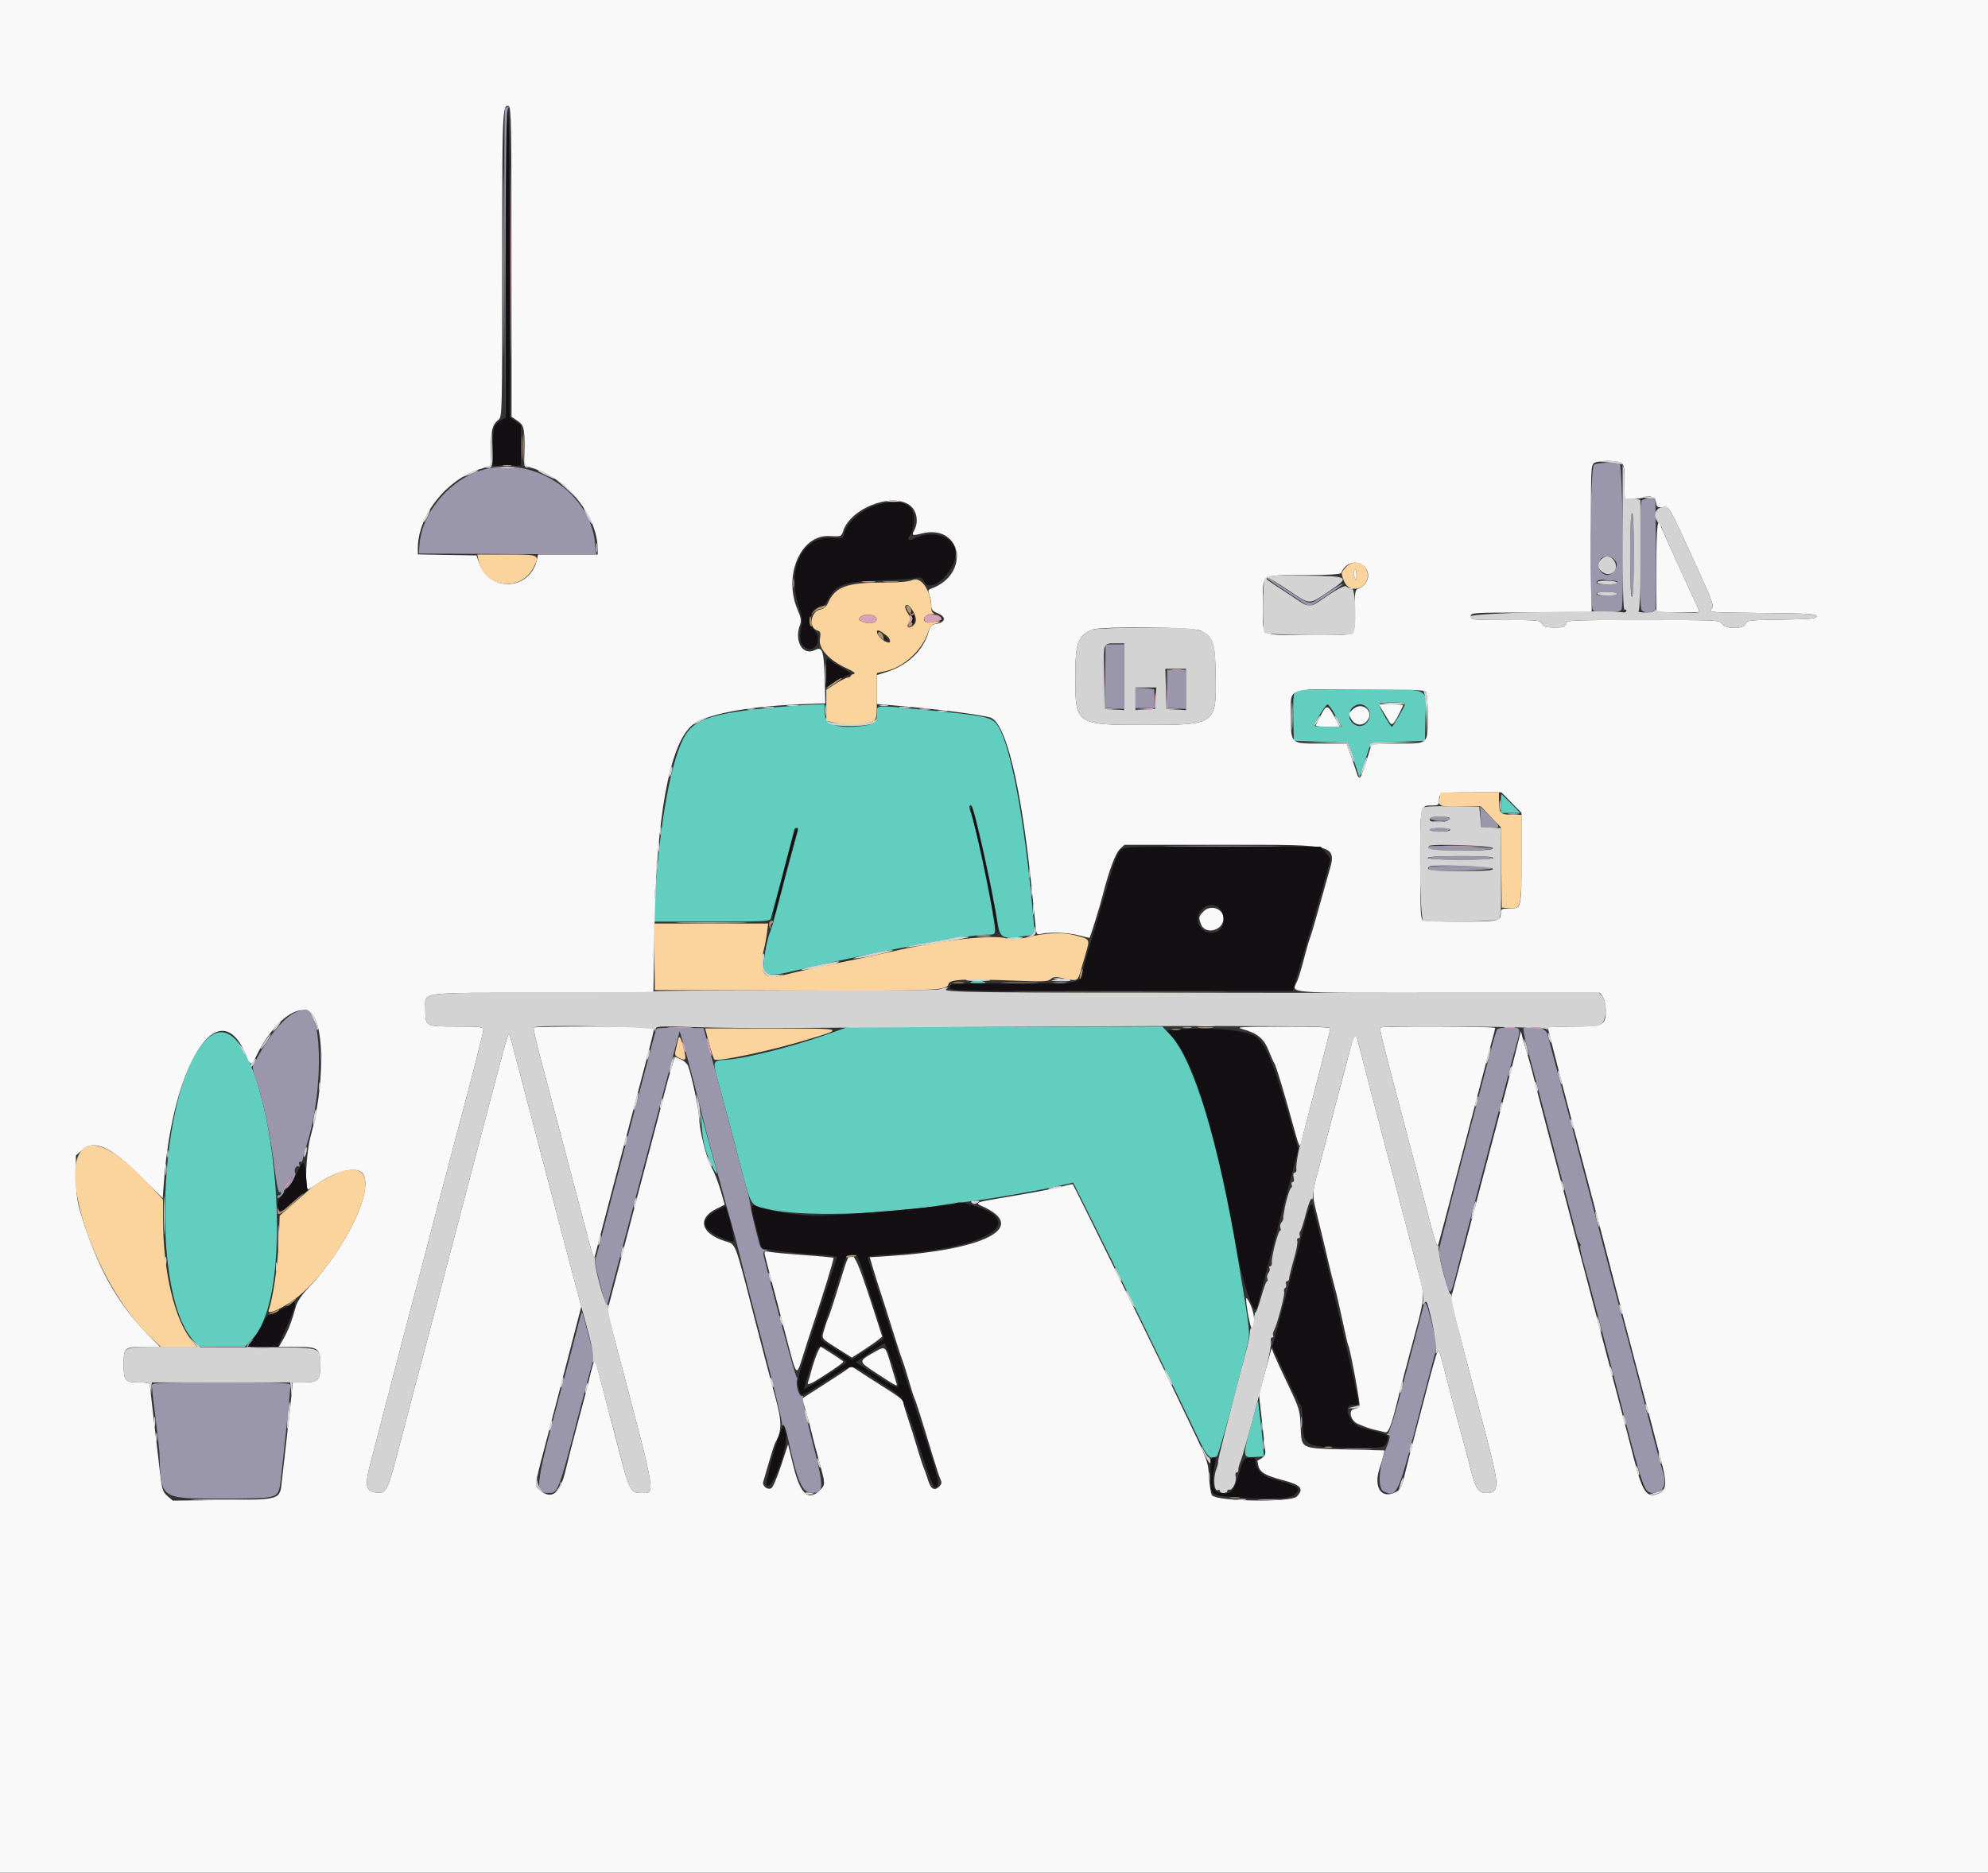
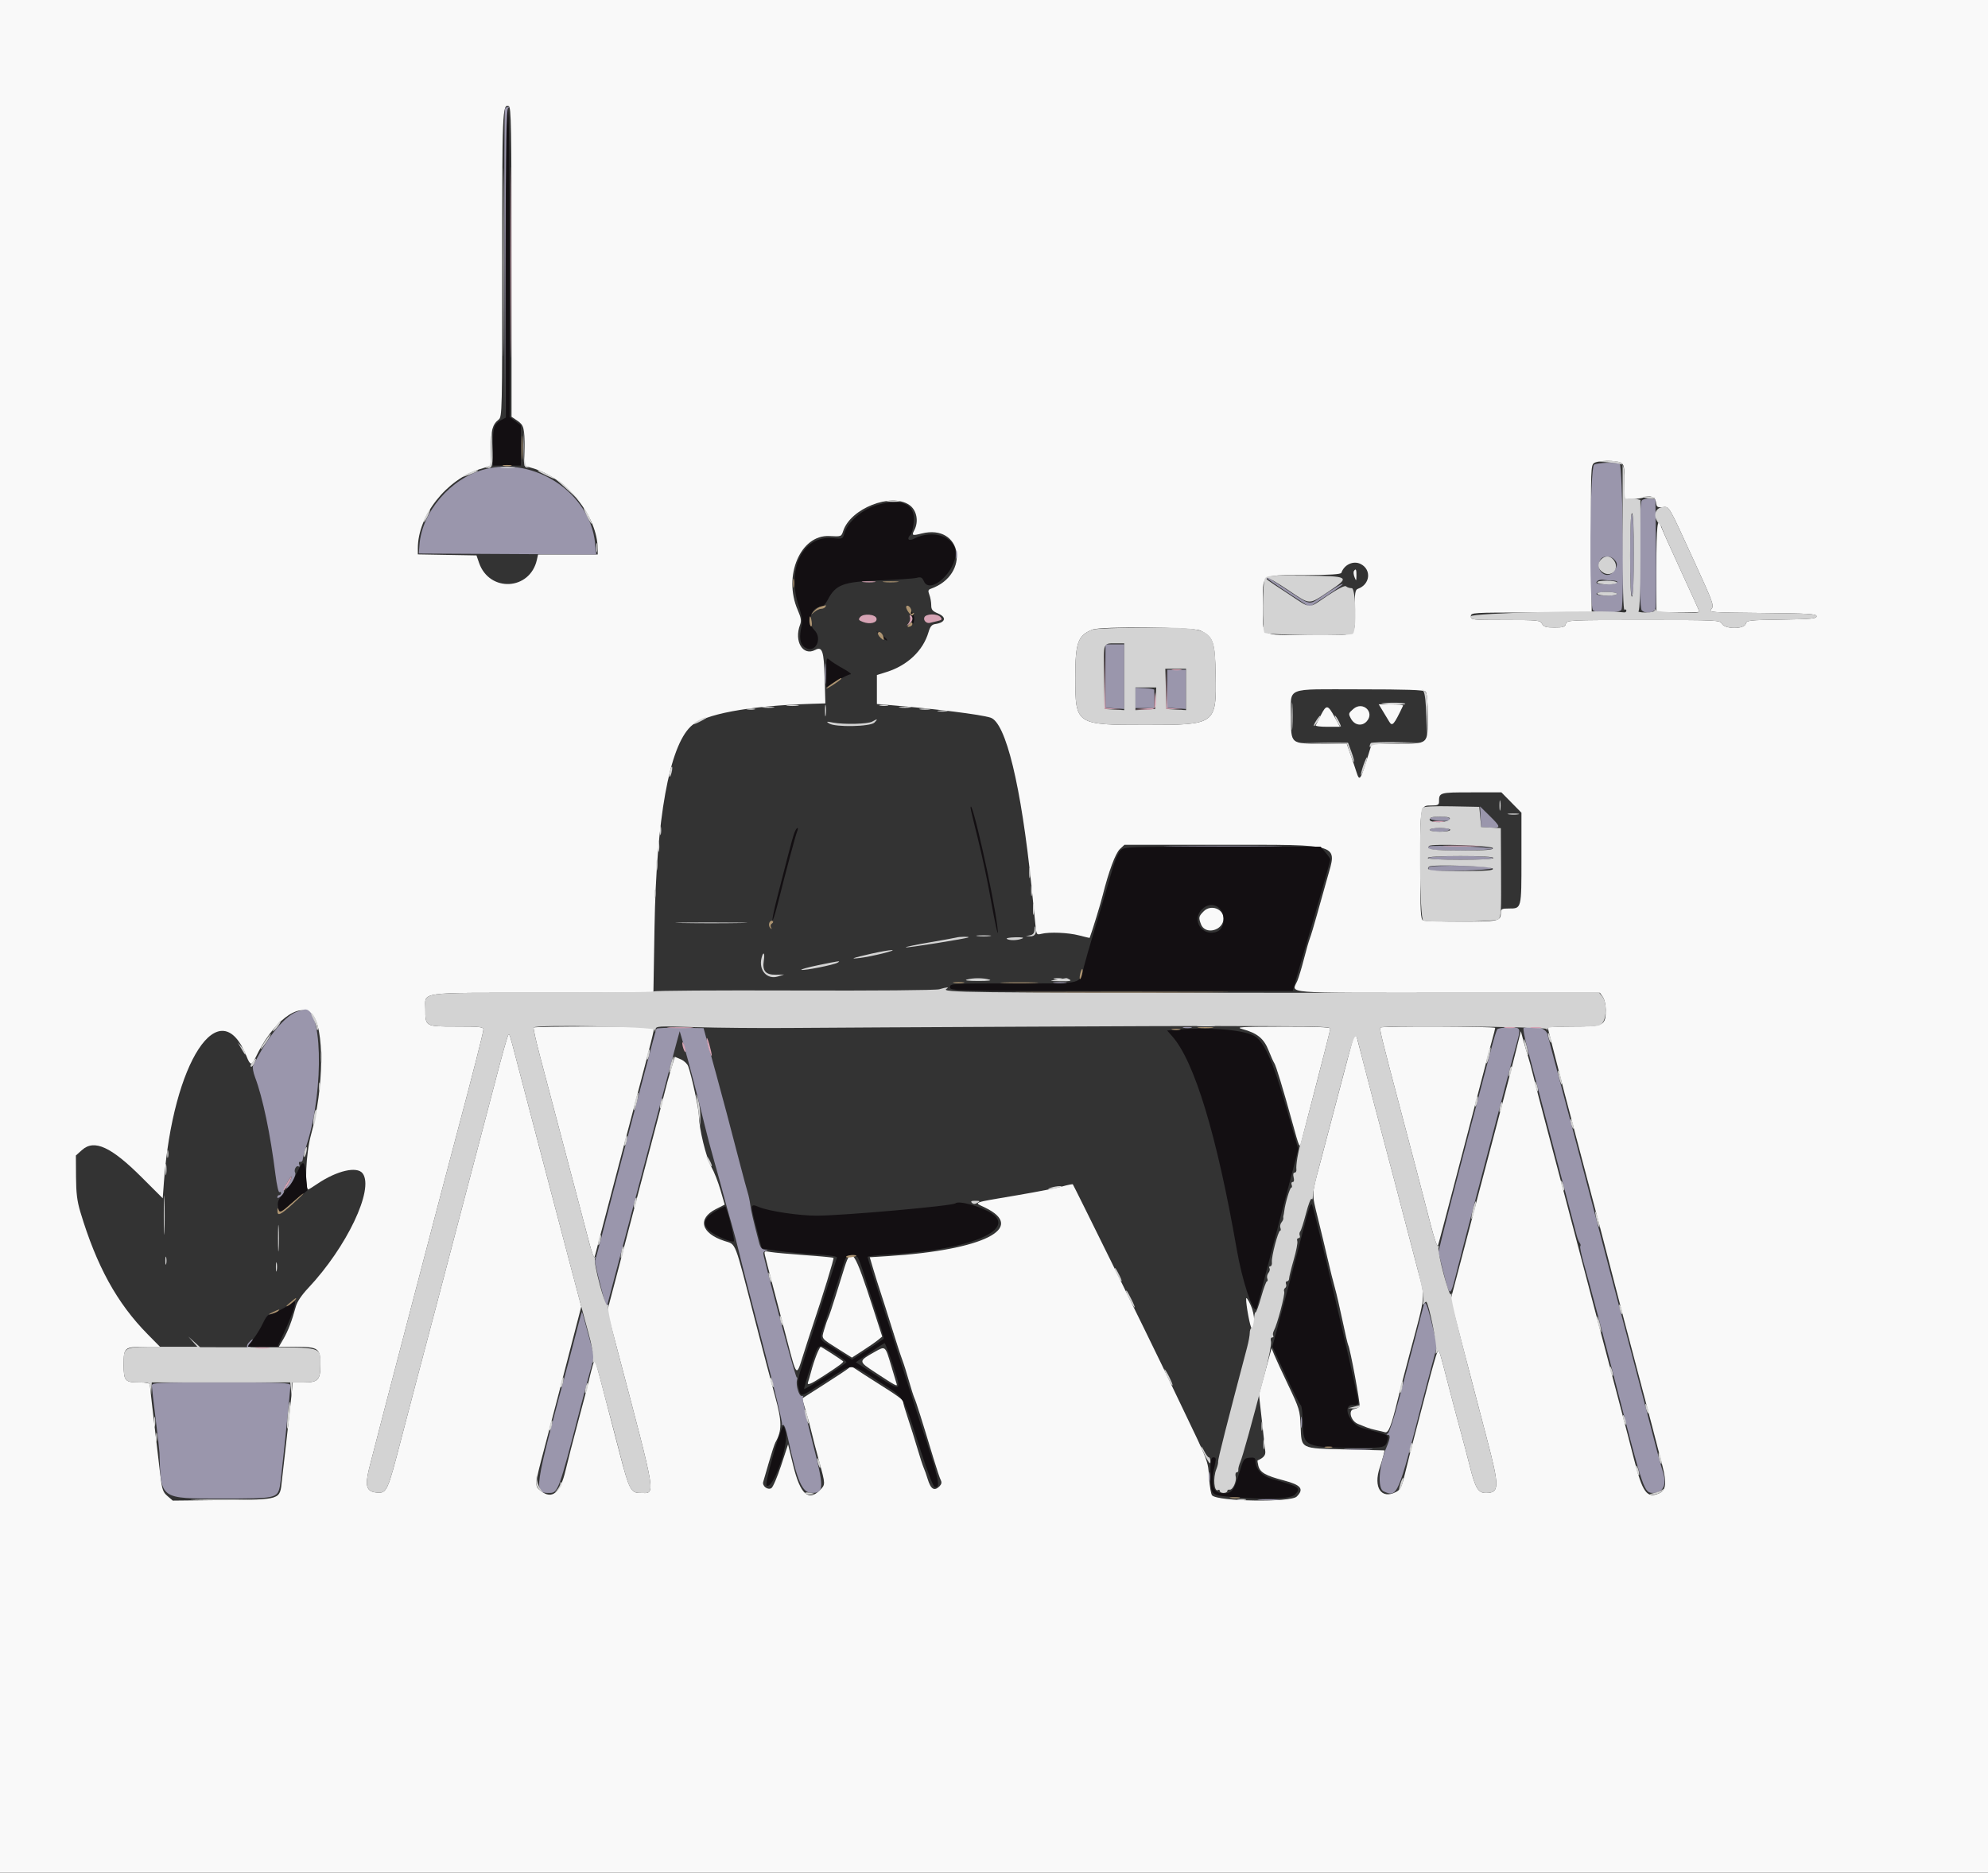
<svg xmlns="http://www.w3.org/2000/svg" id="svg" version="1.1" width="400" height="376.889" viewBox="0, 0, 400,376.889">
  <rect x="0" y="0" width="400" height="376.889" fill="#333333" stroke="none" />
  <g id="svgg">
-     <path id="path0" d="M260.543 139.261 C 260.252 139.612,260.143 141.332,260.214 144.445 L 260.320 149.105 265.787 149.293 L 271.254 149.482 272.394 152.995 L 273.534 156.509 274.696 152.995 L 275.858 149.482 281.284 149.293 L 286.711 149.105 286.817 144.445 C 286.961 138.135,288.363 138.737,273.516 138.737 C 263.270 138.737,260.899 138.833,260.543 139.261 M282.752 141.591 C 282.752 142.009,280.298 146.268,280.055 146.273 C 279.753 146.278,277.474 142.292,277.474 141.759 C 277.474 141.536,278.579 141.376,280.113 141.376 C 281.565 141.376,282.752 141.473,282.752 141.591 M156.167 142.330 C 144.018 143.432,139.995 144.635,138.013 147.757 C 135.135 152.292,132.740 165.135,131.734 181.433 L 131.484 185.485 143.191 185.485 C 154.012 185.485,154.913 185.435,155.099 184.826 C 155.477 183.591,159.849 167.030,159.849 166.832 C 159.849 166.724,160.039 166.635,160.270 166.635 C 160.502 166.635,160.607 166.932,160.504 167.295 C 159.924 169.338,157.021 180.167,156.234 183.223 C 155.727 185.193,155.158 187.144,154.971 187.559 C 154.250 189.153,153.382 194.321,153.697 195.142 C 154.126 196.259,155.513 196.408,158.609 195.668 C 174.787 191.804,194.089 188.148,198.398 188.131 C 200.073 188.125,200.189 188.061,200.189 187.144 C 200.189 184.739,196.388 166.322,195.304 163.473 C 194.911 162.441,195.028 161.726,195.509 162.207 C 196.107 162.805,199.740 179.245,200.815 186.214 C 201.205 188.742,202.078 189.136,205.797 188.459 L 208.200 188.021 207.952 185.151 C 206.139 164.216,203.101 148.428,200.318 145.477 C 199.194 144.285,197.422 143.958,186.239 142.878 C 175.755 141.865,176.437 141.816,176.437 143.592 C 176.437 145.430,175.964 145.816,173.337 146.125 C 168.355 146.711,165.881 145.751,165.881 143.234 L 165.881 141.753 163.713 141.798 C 162.521 141.822,159.125 142.062,156.167 142.330 M268.724 144.020 L 269.964 146.277 267.090 146.277 C 265.509 146.277,264.274 146.150,264.344 145.994 C 265.013 144.514,266.809 141.764,267.107 141.763 C 267.314 141.762,268.042 142.778,268.724 144.020 M274.997 142.345 C 276.696 144.045,274.691 147.021,272.624 145.866 C 271.992 145.513,271.586 144.925,271.508 144.253 C 271.274 142.234,273.609 140.958,274.997 142.345 M301.979 161.734 L 301.979 163.619 303.944 163.619 L 305.909 163.619 304.053 161.734 C 303.032 160.697,302.147 159.849,302.088 159.849 C 302.028 159.849,301.979 160.697,301.979 161.734 M195.476 197.549 C 194.937 197.781,195.313 197.870,196.795 197.862 C 198.378 197.854,198.646 197.780,197.926 197.549 C 196.705 197.158,196.386 197.158,195.476 197.549 M165.881 208.366 C 159.560 210.603,150.390 212.929,146.668 213.239 C 143.084 213.538,143.225 213.040,144.950 219.339 C 145.672 221.973,146.946 226.758,147.783 229.972 C 151.356 243.702,150.712 242.392,154.340 243.303 C 160.854 244.939,177.805 244.516,190.386 242.404 C 191.527 242.212,193.444 241.964,194.648 241.852 C 197.582 241.579,209.065 239.605,212.868 238.719 L 215.922 238.008 218.679 243.509 C 224.166 254.454,235.806 278.311,241.091 289.444 C 242.929 293.316,243.581 293.931,244.881 293.020 C 245.218 292.783,249.225 278.140,250.964 270.785 C 251.571 268.222,251.573 268.246,249.023 252.991 C 245.135 229.738,240.166 213.351,235.477 208.315 L 233.878 206.598 202.236 206.648 L 170.594 206.698 165.881 208.366 M42.557 208.391 C 32.321 215.209,29.629 259.208,38.809 269.663 L 40.040 271.065 44.637 271.065 L 49.234 271.065 50.647 269.619 C 61.268 258.741,53.640 201.009,42.557 208.391 M141.186 226.579 C 141.440 229.967,141.866 231.656,143.150 234.367 C 144.331 236.861,144.583 236.785,143.806 234.168 C 143.486 233.089,142.717 230.303,142.098 227.978 L 140.974 223.751 141.186 226.579 M252.635 283.506 C 249.848 293.477,249.850 293.404,252.494 293.235 L 254.288 293.120 254.163 291.235 C 254.094 290.198,253.828 287.653,253.573 285.580 L 253.109 281.810 252.635 283.506 " stroke="none" fill="#61cec0" fill-rule="evenodd" />
    <path id="path1" d="M0.000 188.501 L 0.000 377.003 200.000 377.003 L 400.000 377.003 400.000 188.501 L 400.000 0.000 200.000 0.000 L 0.000 0.000 0.000 188.501 M102.923 52.726 L 102.924 83.883 104.031 84.625 C 105.410 85.549,105.549 86.069,105.556 90.327 L 105.561 93.754 107.163 94.224 C 114.094 96.255,120.264 103.943,120.264 110.548 L 120.264 111.593 114.262 111.593 L 108.260 111.593 108.029 112.645 C 106.668 118.840,98.467 119.282,96.388 113.273 L 95.872 111.781 89.972 111.678 L 84.072 111.574 84.072 110.343 C 84.072 103.800,89.823 96.487,96.607 94.402 L 98.775 93.736 98.775 90.199 C 98.775 86.571,99.081 85.442,100.336 84.440 C 101.032 83.884,101.054 82.920,101.041 53.227 C 101.028 22.348,101.089 20.867,102.362 21.355 C 102.851 21.543,102.922 25.522,102.923 52.726 M326.132 93.133 C 326.772 93.475,326.861 93.949,326.862 96.997 L 326.862 100.471 328.464 100.431 C 329.345 100.409,330.351 100.268,330.698 100.118 C 331.954 99.578,333.075 100.031,333.201 101.129 C 333.306 102.037,333.466 102.153,334.508 102.072 C 335.927 101.961,335.536 101.290,341.014 113.254 C 344.734 121.381,344.930 121.931,344.344 122.579 C 343.742 123.245,344.091 123.272,354.612 123.368 C 363.998 123.455,365.504 123.547,365.504 124.034 C 365.504 124.513,364.427 124.615,358.477 124.702 C 351.838 124.799,351.440 124.845,351.255 125.550 C 350.966 126.657,347.059 126.651,346.466 125.542 C 346.072 124.807,345.676 124.788,330.662 124.788 C 315.579 124.788,315.258 124.803,315.065 125.542 C 314.898 126.182,314.551 126.296,312.772 126.296 C 311.063 126.296,310.603 126.157,310.273 125.542 C 309.892 124.830,309.484 124.788,302.909 124.788 C 296.199 124.788,295.947 124.761,295.947 124.034 C 295.947 123.296,296.199 123.280,308.106 123.280 L 320.264 123.280 320.161 108.484 C 320.066 94.873,320.110 93.650,320.704 93.215 C 321.485 92.644,325.116 92.589,326.132 93.133 M182.947 101.616 C 184.462 102.645,184.910 104.948,183.947 106.749 C 183.396 107.779,183.557 107.849,185.396 107.383 C 193.599 105.300,195.354 115.655,187.280 118.498 C 186.744 118.687,186.693 118.907,186.998 119.709 C 187.203 120.249,187.370 121.186,187.370 121.791 C 187.370 122.694,187.609 122.992,188.690 123.444 C 190.537 124.216,190.274 125.295,188.164 125.600 C 187.475 125.700,187.153 126.097,186.806 127.278 C 185.728 130.945,182.596 133.917,178.424 135.232 L 176.437 135.859 176.437 138.774 L 176.437 141.689 179.359 141.932 C 188.414 142.685,197.245 143.791,199.290 144.428 C 202.378 145.390,205.469 158.138,207.556 178.511 C 207.874 181.621,208.227 185.071,208.340 186.178 C 208.538 188.121,208.579 188.182,209.522 187.945 C 211.173 187.531,214.973 187.692,217.153 188.268 C 218.293 188.570,219.236 188.788,219.249 188.753 C 219.884 187.005,221.409 182.025,221.866 180.207 C 223.091 175.335,224.436 171.719,225.337 170.877 L 226.244 170.028 245.965 170.028 C 270.101 170.028,269.054 169.693,267.043 176.773 C 266.536 178.558,265.629 181.790,265.027 183.955 C 264.426 186.120,263.762 188.326,263.552 188.856 C 263.342 189.387,262.810 191.237,262.370 192.969 C 261.930 194.700,261.331 196.688,261.040 197.386 C 259.936 200.028,257.246 199.811,291.213 199.811 L 321.918 199.811 322.505 200.649 C 322.827 201.110,323.091 202.260,323.091 203.205 C 323.091 206.399,322.715 206.598,316.661 206.598 C 313.770 206.598,311.404 206.658,311.404 206.731 C 311.404 206.805,311.926 208.883,312.564 211.350 C 313.201 213.816,314.203 217.700,314.789 219.981 C 315.375 222.262,317.078 228.709,318.574 234.307 C 320.069 239.906,321.685 246.013,322.164 247.879 C 322.644 249.746,323.632 253.563,324.361 256.362 C 325.090 259.161,326.192 263.402,326.810 265.787 C 327.428 268.172,328.725 273.091,329.693 276.720 C 331.500 283.494,333.122 289.679,334.495 295.026 C 335.379 298.470,335.211 299.914,333.853 300.532 C 331.384 301.657,330.482 300.417,328.731 293.497 C 328.154 291.216,327.051 286.975,326.279 284.072 C 325.508 281.169,324.323 276.673,323.645 274.081 C 322.153 268.378,320.957 263.837,317.436 250.518 C 315.956 244.920,314.347 238.812,313.860 236.946 C 313.373 235.080,312.094 230.245,311.018 226.202 C 309.941 222.158,308.820 217.832,308.526 216.588 C 308.233 215.344,307.751 213.563,307.457 212.630 C 307.163 211.697,306.716 210.170,306.463 209.237 L 306.005 207.540 304.974 211.687 C 304.408 213.968,303.515 217.446,302.990 219.416 C 301.964 223.270,298.842 235.111,297.077 241.847 C 295.984 246.018,295.044 249.585,292.987 257.372 L 291.873 261.588 294.451 271.510 C 295.869 276.967,297.969 284.995,299.119 289.350 C 301.749 299.315,301.732 300.471,298.963 300.471 C 297.429 300.471,296.853 299.521,295.762 295.193 C 295.214 293.016,294.367 289.793,293.879 288.030 C 293.392 286.268,292.290 282.111,291.431 278.794 C 289.444 271.126,289.567 271.486,289.175 272.196 C 289.003 272.507,288.154 275.476,287.289 278.794 C 286.423 282.111,285.202 286.777,284.575 289.161 C 283.948 291.546,283.096 294.900,282.681 296.615 C 282.031 299.305,281.780 299.811,280.851 300.291 C 277.911 301.811,276.281 299.335,277.618 295.382 C 277.899 294.552,278.233 293.431,278.360 292.891 L 278.592 291.908 270.838 291.714 C 261.476 291.480,261.888 291.693,261.692 286.983 C 261.562 283.860,261.441 283.460,259.215 278.796 C 257.928 276.099,256.644 273.317,256.362 272.614 L 255.849 271.336 254.581 276.007 L 253.312 280.679 253.908 285.957 C 254.235 288.860,254.540 291.640,254.585 292.134 C 254.654 292.904,254.225 293.402,253.045 293.923 C 252.983 293.951,253.046 294.427,253.185 294.982 C 253.529 296.352,254.621 296.984,258.315 297.952 C 261.790 298.863,262.437 299.674,260.909 301.202 C 259.714 302.397,245.116 302.194,243.887 300.966 C 243.662 300.741,243.388 299.138,243.277 297.404 C 243.060 294.008,243.154 294.255,237.988 283.506 C 236.643 280.707,234.774 276.805,233.835 274.835 C 231.392 269.711,216.022 238.517,215.861 238.356 C 215.787 238.282,214.818 238.478,213.707 238.792 C 212.596 239.106,208.633 239.880,204.901 240.513 C 195.290 242.144,195.889 241.925,198.121 242.996 C 206.745 247.136,197.887 251.596,178.641 252.805 L 175.001 253.034 175.689 255.358 C 176.067 256.636,176.716 258.699,177.131 259.943 C 177.547 261.188,178.596 264.496,179.464 267.295 C 180.331 270.094,181.271 272.978,181.553 273.704 C 181.835 274.430,182.424 276.296,182.862 277.851 C 183.300 279.406,183.816 281.018,184.007 281.433 C 184.345 282.162,185.445 285.648,187.816 293.497 C 188.443 295.570,189.107 297.552,189.293 297.900 C 189.525 298.335,189.445 298.719,189.039 299.126 C 187.989 300.175,187.280 299.737,186.645 297.644 C 186.393 296.814,186.033 295.796,185.844 295.382 C 185.655 294.967,185.078 293.186,184.560 291.423 C 184.043 289.661,183.191 286.952,182.668 285.404 C 182.144 283.857,181.715 282.395,181.715 282.157 C 181.715 281.703,180.721 280.980,176.060 278.046 C 174.505 277.067,172.790 275.957,172.249 275.579 C 171.452 275.021,171.166 274.981,170.741 275.365 C 170.453 275.626,168.266 277.079,165.881 278.593 C 163.497 280.107,161.502 281.381,161.448 281.424 C 161.394 281.467,161.667 282.504,162.055 283.729 C 162.442 284.954,162.972 286.890,163.233 288.030 C 163.494 289.171,164.196 291.872,164.794 294.033 C 166.110 298.791,166.110 298.769,164.956 299.923 C 162.652 302.226,161.011 300.706,159.613 294.974 L 158.567 290.688 157.179 294.910 C 156.416 297.232,155.531 299.296,155.213 299.497 C 154.475 299.963,153.314 299.074,153.565 298.236 C 153.662 297.910,154.183 296.117,154.722 294.251 C 155.262 292.385,155.847 290.603,156.022 290.292 C 157.364 287.914,157.352 286.074,155.961 281.042 C 155.218 278.354,153.320 271.150,151.742 265.033 C 147.722 249.442,148.148 250.534,145.788 249.769 C 141.052 248.234,140.248 245.264,144.048 243.338 L 145.817 242.442 144.967 239.506 C 144.500 237.891,143.671 235.790,143.124 234.836 C 142.093 233.039,140.638 227.070,140.628 224.596 C 140.622 223.232,139.144 216.402,138.457 214.567 C 138.274 214.077,137.596 213.454,136.950 213.183 L 135.776 212.689 135.012 215.207 C 134.591 216.591,134.001 218.741,133.701 219.983 C 133.400 221.226,132.364 225.212,131.398 228.841 C 130.432 232.469,129.154 237.304,128.559 239.585 C 126.099 249.019,125.136 252.689,123.693 258.150 L 122.174 263.896 124.037 270.968 C 132.304 302.336,132.003 300.471,128.796 300.471 C 126.919 300.471,126.571 299.783,124.601 292.177 C 120.681 277.039,119.852 273.921,119.709 273.777 C 119.561 273.630,119.120 275.110,118.439 278.040 C 118.247 278.869,117.291 282.516,116.315 286.145 C 115.339 289.774,114.203 294.185,113.790 295.947 C 112.725 300.494,111.085 301.852,108.816 300.067 C 107.528 299.053,107.526 299.072,109.557 291.388 C 110.511 287.779,111.753 283.044,112.317 280.867 C 112.881 278.690,114.157 273.770,115.151 269.934 L 116.959 262.959 115.063 255.796 C 112.768 247.128,105.114 217.991,103.822 213.007 C 102.624 208.383,102.508 208.016,102.313 208.212 C 102.124 208.401,101.061 212.172,99.528 218.096 C 98.938 220.377,97.156 227.163,95.570 233.176 C 93.983 239.189,92.377 245.297,92.000 246.748 C 90.631 252.029,84.457 275.475,83.710 278.228 C 83.289 279.783,81.911 285.042,80.649 289.915 C 77.997 300.151,77.809 300.561,75.852 300.398 C 73.742 300.223,73.387 299.146,74.262 295.570 C 75.010 292.512,89.643 236.646,91.938 228.087 C 94.771 217.517,97.267 207.747,97.267 207.220 C 97.267 206.670,96.630 206.598,91.813 206.598 C 85.526 206.598,85.580 206.628,85.580 203.068 C 85.580 199.548,83.673 199.811,109.117 199.811 L 131.470 199.811 131.692 186.711 C 132.064 164.702,134.655 150.313,138.985 146.203 C 141.586 143.734,150.553 142.053,163.242 141.653 L 166.070 141.565 165.930 136.497 C 165.780 131.022,165.452 130.041,164.030 130.802 C 161.557 132.125,159.714 129.060,160.980 125.731 C 161.278 124.948,161.178 124.327,160.509 122.784 C 157.525 115.908,161.073 107.588,166.861 107.886 C 169.269 108.011,169.281 108.006,169.662 106.851 C 171.151 102.330,179.282 99.125,182.947 101.616 M333.270 114.232 L 333.270 123.280 337.606 123.280 C 339.991 123.280,341.942 123.211,341.942 123.127 C 341.942 123.043,340.265 119.339,338.216 114.895 C 336.168 110.451,334.375 106.448,334.233 105.999 C 333.514 103.737,333.270 105.824,333.270 114.232 M273.823 113.534 C 276.011 114.686,275.660 117.638,273.233 118.498 C 272.656 118.703,272.573 119.279,272.573 123.057 C 272.573 128.343,273.511 127.864,263.251 127.818 C 253.193 127.773,254.113 128.355,254.106 122.030 C 254.098 115.271,253.401 115.804,262.298 115.757 C 267.589 115.728,269.789 115.590,269.895 115.279 C 270.470 113.600,272.356 112.762,273.823 113.534 M272.406 114.951 C 272.290 115.139,272.354 115.691,272.548 116.176 C 272.879 117.002,272.904 116.980,272.926 115.834 C 272.950 114.595,272.792 114.327,272.406 114.951 M241.515 126.908 C 244.119 128.143,244.473 129.158,244.594 135.721 C 244.779 145.828,244.680 145.900,230.537 145.900 C 216.421 145.900,216.368 145.865,216.358 136.389 C 216.350 129.338,216.866 127.887,219.800 126.717 C 221.516 126.032,240.013 126.195,241.515 126.908 M286.824 139.189 C 287.124 139.490,287.276 141.127,287.276 144.064 C 287.276 149.888,287.518 149.670,281.051 149.670 L 276.012 149.670 275.050 152.780 C 273.752 156.975,273.524 157.268,272.957 155.465 C 272.704 154.662,272.153 153.030,271.731 151.838 L 270.964 149.670 266.049 149.670 C 259.617 149.670,259.755 149.788,259.755 144.309 C 259.755 138.143,258.294 138.737,273.453 138.737 C 282.998 138.737,286.489 138.855,286.824 139.189 M272.298 142.685 C 271.297 143.556,271.278 143.638,271.831 144.653 C 272.556 145.983,274.043 146.230,274.994 145.179 C 276.670 143.327,274.193 141.036,272.298 142.685 M278.270 143.167 C 278.741 143.944,279.305 144.877,279.522 145.240 C 280.140 146.272,280.471 145.891,282.304 142.036 C 282.377 141.880,281.307 141.753,279.925 141.753 L 277.413 141.753 278.270 143.167 M265.779 143.915 C 265.275 144.903,264.801 145.839,264.728 145.994 C 264.654 146.150,265.721 146.277,267.099 146.277 L 269.605 146.277 268.544 144.322 C 267.173 141.796,266.883 141.754,265.779 143.915 M304.110 161.521 L 306.126 163.570 306.126 172.756 C 306.126 182.988,306.162 182.846,303.600 182.846 C 302.160 182.846,301.979 182.943,301.979 183.713 C 301.979 185.376,301.486 185.485,294.018 185.485 C 290.136 185.485,286.692 185.382,286.364 185.257 C 285.840 185.055,285.768 183.710,285.768 174.022 C 285.768 161.909,285.729 162.111,288.106 162.111 C 289.266 162.111,289.538 161.974,289.538 161.388 C 289.538 159.490,289.598 159.472,296.045 159.472 L 302.093 159.472 304.110 161.521 M242.207 183.395 C 241.174 184.428,241.126 184.650,241.645 186.016 C 242.489 188.236,246.160 187.294,246.177 184.853 C 246.191 182.910,243.632 181.970,242.207 183.395 M212.163 197.062 C 212.632 197.152,213.310 197.149,213.671 197.055 C 214.031 196.960,213.648 196.886,212.818 196.891 C 211.989 196.895,211.694 196.972,212.163 197.062 M62.750 204.092 C 65.326 206.667,65.227 218.832,62.552 228.485 C 61.569 232.033,61.233 239.397,62.055 239.397 C 62.117 239.397,62.929 238.883,63.859 238.255 C 67.815 235.585,71.874 234.657,72.980 236.170 C 75.306 239.350,69.765 251.000,62.005 259.246 C 60.687 260.646,59.780 262.002,59.521 262.959 C 58.741 265.840,57.966 267.869,57.037 269.463 L 56.102 271.065 59.595 271.065 C 64.061 271.065,64.467 271.366,64.467 274.678 C 64.467 277.739,64.003 278.228,61.091 278.228 L 58.900 278.228 58.650 280.773 C 58.513 282.172,58.075 286.117,57.678 289.538 C 57.281 292.959,56.853 296.730,56.727 297.917 C 56.304 301.909,56.704 301.773,44.938 301.902 L 34.766 302.013 33.705 301.101 C 32.745 300.275,32.601 299.819,32.183 296.277 C 30.621 283.054,30.169 279.119,30.165 278.699 C 30.162 278.377,29.469 278.228,27.974 278.228 C 25.157 278.228,24.882 277.909,24.882 274.647 C 24.882 271.209,25.048 271.065,28.997 271.065 L 32.207 271.065 29.699 268.520 C 23.537 262.268,19.445 254.827,16.169 243.921 C 15.515 241.745,15.314 240.110,15.294 236.822 L 15.269 232.551 16.500 231.450 C 18.968 229.242,22.350 230.792,28.529 236.962 L 32.741 241.167 32.981 237.926 C 34.782 213.638,44.248 199.205,49.602 212.585 C 50.360 214.480,50.631 214.514,51.439 212.812 C 54.857 205.607,60.170 201.512,62.750 204.092 M241.198 206.497 C 242.084 206.577,243.441 206.576,244.214 206.495 C 244.986 206.414,244.260 206.348,242.601 206.350 C 240.943 206.351,240.311 206.417,241.198 206.497 M107.376 206.793 C 107.268 206.901,107.817 209.403,108.595 212.354 C 111.349 222.802,116.189 241.132,116.930 243.921 C 117.342 245.476,118.078 248.275,118.563 250.141 C 119.049 252.008,119.530 253.280,119.633 252.969 C 119.735 252.658,119.988 251.725,120.194 250.895 C 120.401 250.066,121.868 244.467,123.455 238.454 C 125.042 232.441,126.851 225.570,127.474 223.186 C 128.098 220.801,129.212 216.560,129.950 213.761 C 130.689 210.961,131.375 208.205,131.476 207.634 L 131.660 206.598 119.616 206.598 C 112.991 206.598,107.483 206.686,107.376 206.793 M249.972 207.111 C 252.964 207.918,254.297 209.004,255.251 211.409 C 255.722 212.599,256.234 213.742,256.389 213.949 C 256.722 214.397,258.216 219.302,260.000 225.805 C 261.456 231.114,261.507 231.221,261.860 229.733 C 262.001 229.139,263.366 223.870,264.894 218.026 C 266.422 212.182,267.672 207.219,267.672 206.999 C 267.672 206.725,264.592 206.606,257.964 206.623 C 249.584 206.645,248.491 206.712,249.972 207.111 M277.777 206.797 C 277.521 207.053,277.847 208.394,281.805 223.374 C 285.009 235.499,285.652 237.954,287.978 246.937 C 288.596 249.321,289.198 251.018,289.316 250.707 C 289.435 250.396,290.815 245.221,292.383 239.208 C 293.951 233.195,295.751 226.324,296.383 223.940 C 297.015 221.555,298.011 217.738,298.598 215.457 C 299.184 213.176,299.928 210.377,300.251 209.237 C 300.575 208.096,300.841 207.036,300.844 206.880 C 300.849 206.565,278.092 206.482,277.777 206.797 M272.397 208.523 C 272.290 208.812,271.003 213.629,269.537 219.227 C 268.071 224.826,266.259 231.697,265.511 234.496 C 263.887 240.570,263.902 240.063,265.187 245.240 C 265.753 247.521,266.628 251.169,267.130 253.346 C 267.632 255.523,268.289 258.153,268.589 259.189 C 268.889 260.226,269.574 263.176,270.110 265.744 C 270.646 268.313,271.168 270.550,271.271 270.717 C 271.643 271.319,273.726 282.527,273.551 282.984 C 273.452 283.241,272.967 283.506,272.474 283.573 C 271.184 283.748,271.760 285.988,273.247 286.584 C 273.810 286.809,274.609 287.128,275.024 287.294 C 275.438 287.459,276.287 287.701,276.909 287.830 C 277.531 287.960,278.321 288.149,278.664 288.251 C 279.366 288.459,279.946 286.989,281.205 281.810 C 281.608 280.151,282.732 275.825,283.702 272.196 C 286.942 260.077,286.816 261.474,285.217 255.404 C 284.454 252.509,283.237 247.851,282.511 245.052 C 281.785 242.253,280.875 238.775,280.489 237.323 C 278.104 228.366,273.934 212.472,273.471 210.574 C 272.865 208.092,272.684 207.746,272.397 208.523 M153.910 252.634 C 154.020 253.129,154.714 255.825,155.452 258.624 C 156.190 261.423,157.501 266.428,158.366 269.746 C 160.298 277.156,160.236 277.090,161.502 273.051 C 162.071 271.233,162.936 268.558,163.423 267.107 C 165.606 260.603,167.848 253.302,167.706 253.160 C 167.620 253.074,165.012 252.825,161.909 252.606 C 158.806 252.387,155.692 252.101,154.989 251.971 C 153.790 251.749,153.722 251.791,153.910 252.634 M169.961 254.949 C 169.613 256.037,168.806 258.624,168.169 260.697 C 167.531 262.771,166.848 264.807,166.651 265.221 C 166.454 265.636,166.081 266.722,165.822 267.635 C 165.286 269.521,165.057 269.233,169.119 271.788 L 171.414 273.232 173.643 271.788 C 174.869 270.995,176.241 270.041,176.692 269.668 L 177.511 268.992 175.808 263.713 C 171.892 251.584,171.314 250.718,169.961 254.949 M250.729 261.379 C 250.689 262.631,251.568 267.295,251.844 267.295 C 252.616 267.295,252.500 264.547,251.648 262.673 C 251.154 261.586,250.741 261.004,250.729 261.379 M164.301 272.669 C 163.950 273.549,163.474 275.001,163.243 275.895 C 163.012 276.790,162.730 277.765,162.616 278.063 C 162.276 278.948,162.943 278.700,165.710 276.910 C 168.897 274.849,169.841 274.137,169.626 273.955 C 169.119 273.523,165.295 271.065,165.132 271.066 C 165.026 271.067,164.652 271.788,164.301 272.669 M176.039 272.060 C 172.651 273.980,172.650 273.945,176.153 276.245 C 180.220 278.916,180.607 279.123,180.412 278.520 C 180.326 278.256,179.818 276.563,179.283 274.759 C 178.118 270.835,178.151 270.863,176.039 272.060 " stroke="none" fill="#f9f9f9" fill-rule="evenodd" />
    <path id="path2" d="M101.791 52.956 L 101.791 84.045 100.943 84.497 C 99.394 85.322,99.176 85.986,99.164 89.926 L 99.152 93.706 101.979 93.706 L 104.807 93.706 104.807 89.654 L 104.807 85.602 103.676 84.766 L 102.545 83.930 102.545 52.898 C 102.545 32.461,102.416 21.866,102.168 21.866 C 101.919 21.866,101.791 32.481,101.791 52.956 M176.740 101.564 C 173.527 102.429,170.441 105.084,169.838 107.501 C 169.597 108.467,169.518 108.493,167.428 108.304 C 161.537 107.770,158.230 114.515,160.718 121.989 C 161.305 123.749,161.503 124.968,161.329 125.730 C 160.742 128.289,160.928 129.638,161.961 130.314 C 163.996 131.648,165.620 128.571,163.827 126.778 C 162.305 125.256,163.171 122.149,165.118 122.149 C 165.533 122.149,166.097 121.587,166.538 120.735 C 168.129 117.654,169.619 117.092,176.940 116.810 C 180.500 116.673,183.873 116.443,184.438 116.297 C 185.304 116.074,185.533 116.186,185.912 117.018 C 187.138 119.708,192.271 115.121,192.271 111.336 C 192.271 108.042,187.731 106.447,183.938 108.409 C 182.795 109.000,182.352 108.468,183.245 107.575 C 183.464 107.356,183.740 106.245,183.857 105.107 C 184.225 101.547,181.621 100.250,176.740 101.564 M183.320 123.571 C 183.685 124.566,183.671 124.966,183.248 125.644 C 182.770 126.412,182.779 126.440,183.351 125.967 C 184.126 125.327,184.158 124.039,183.423 123.069 C 182.923 122.408,182.913 122.457,183.320 123.571 M177.274 128.017 C 177.838 128.604,178.387 128.996,178.495 128.888 C 178.602 128.781,178.141 128.301,177.469 127.822 L 176.249 126.951 177.274 128.017 M166.258 135.258 L 166.258 138.305 168.404 137.013 C 169.584 136.302,170.814 135.718,171.137 135.714 C 171.460 135.710,170.802 135.199,169.674 134.577 C 168.547 133.956,167.317 133.169,166.941 132.829 C 166.287 132.237,166.258 132.341,166.258 135.258 M195.287 162.646 C 195.287 162.802,195.952 165.587,196.764 168.835 C 197.575 172.083,198.690 177.286,199.240 180.396 C 200.332 186.573,201.029 189.563,200.689 186.616 C 199.961 180.299,195.287 159.559,195.287 162.646 M159.829 167.630 C 159.621 168.178,159.037 170.256,158.532 172.249 C 158.027 174.241,157.090 177.883,156.451 180.341 C 155.812 182.800,155.349 184.992,155.423 185.214 C 155.497 185.436,156.022 183.764,156.589 181.498 C 158.174 175.170,160.092 168.028,160.404 167.295 C 160.558 166.932,160.577 166.635,160.446 166.635 C 160.315 166.635,160.037 167.083,159.829 167.630 M225.463 171.144 C 225.057 171.550,224.362 173.119,223.919 174.631 C 223.475 176.143,222.518 179.416,221.790 181.904 C 221.063 184.392,220.075 187.710,219.594 189.276 C 219.114 190.843,218.438 193.218,218.092 194.554 C 217.147 198.207,218.327 197.926,203.912 197.926 C 191.392 197.926,191.140 197.941,191.140 198.680 C 191.140 199.429,191.392 199.434,225.626 199.434 L 260.111 199.434 260.717 197.267 C 261.051 196.074,261.727 193.742,262.220 192.083 C 264.524 184.323,267.663 173.318,267.668 172.979 C 267.670 172.839,267.233 172.203,266.696 171.565 L 265.720 170.405 245.961 170.405 C 226.843 170.405,226.178 170.429,225.463 171.144 M245.131 182.606 C 246.678 183.781,246.516 186.873,244.874 187.502 C 241.949 188.625,239.634 185.214,241.830 183.018 C 242.844 182.004,244.128 181.844,245.131 182.606 M236.456 207.252 L 234.834 207.397 235.898 208.608 C 240.363 213.693,244.875 228.617,248.831 251.383 C 249.922 257.661,252.049 264.193,252.769 263.474 C 252.847 263.395,253.157 262.314,253.456 261.072 C 253.756 259.829,255.627 252.620,257.615 245.052 L 261.228 231.291 260.460 228.652 C 260.037 227.201,259.304 224.656,258.831 222.997 C 256.114 213.474,254.269 209.405,252.215 208.407 C 249.680 207.177,242.869 206.677,236.456 207.252 M59.917 235.709 C 59.413 236.799,58.264 238.600,57.364 239.712 C 55.932 241.481,55.757 241.894,55.966 243.010 L 56.205 244.286 59.024 241.936 L 61.842 239.585 61.609 236.946 C 61.305 233.514,61.026 233.310,59.917 235.709 M262.246 247.426 C 260.645 253.690,258.794 260.725,257.099 266.980 L 256.009 271.001 258.676 276.782 C 260.143 279.962,261.512 282.669,261.719 282.798 C 261.926 282.928,262.120 284.573,262.150 286.456 C 262.227 291.203,262.512 291.325,273.704 291.387 C 278.457 291.414,278.805 291.316,279.173 289.853 C 279.441 288.783,279.556 288.839,274.119 287.417 C 271.577 286.752,269.923 282.752,272.191 282.752 C 273.395 282.752,273.408 282.733,273.155 281.338 C 272.353 276.906,264.672 244.270,264.020 242.525 C 263.780 241.883,263.378 242.995,262.246 247.426 M192.240 242.185 C 191.702 242.695,169.680 244.654,164.345 244.667 C 160.811 244.676,154.750 243.772,152.723 242.933 C 150.935 242.195,150.925 242.272,152.169 247.027 L 153.278 251.270 156.281 251.720 C 157.933 251.968,161.370 252.292,163.920 252.440 C 167.020 252.621,168.504 252.847,168.400 253.122 C 168.315 253.349,167.097 257.097,165.695 261.451 C 164.292 265.806,162.513 271.306,161.742 273.674 C 160.535 277.377,160.390 278.181,160.705 279.423 C 161.174 281.269,160.833 281.365,166.282 277.851 C 171.928 274.209,170.813 274.199,176.650 277.947 C 182.253 281.545,181.456 280.230,185.372 292.344 C 186.575 296.065,187.771 299.175,188.030 299.256 C 189.390 299.680,188.935 297.596,185.293 286.711 C 184.807 285.259,183.196 280.254,181.712 275.589 C 180.229 270.924,178.011 263.981,176.784 260.162 C 175.556 256.343,174.552 253.103,174.552 252.963 C 174.552 252.822,176.556 252.600,179.005 252.468 C 194.660 251.627,204.644 247.602,199.508 244.203 C 197.416 242.818,192.896 241.563,192.240 242.185 M144.581 243.416 C 141.648 244.962,141.101 246.321,142.826 247.772 C 143.995 248.756,147.324 250.163,147.668 249.818 C 147.913 249.574,146.208 242.782,145.908 242.805 C 145.800 242.813,145.203 243.088,144.581 243.416 M172.577 253.063 C 172.786 253.322,173.399 254.995,173.939 256.780 C 174.479 258.565,175.609 262.106,176.450 264.649 C 177.291 267.192,177.896 269.355,177.793 269.458 C 177.691 269.560,176.218 270.547,174.520 271.652 L 171.432 273.660 169.316 272.299 C 168.153 271.550,166.735 270.669,166.166 270.341 C 164.984 269.660,164.918 269.235,165.663 267.119 C 165.957 266.283,166.987 263.054,167.951 259.943 C 168.916 256.833,169.859 253.907,170.047 253.440 C 170.427 252.498,171.941 252.273,172.577 253.063 M58.790 262.173 C 58.102 262.826,54.620 264.656,54.066 264.656 C 53.837 264.656,53.326 265.375,52.932 266.255 C 52.538 267.134,51.665 268.576,50.992 269.459 L 49.769 271.065 52.807 271.065 L 55.845 271.065 57.101 268.332 C 59.292 263.560,59.983 261.042,58.790 262.173 M179.625 274.620 C 181.461 280.202,181.499 280.174,176.482 276.939 L 172.191 274.173 174.974 272.263 C 176.504 271.212,177.858 270.343,177.982 270.331 C 178.106 270.320,178.846 272.250,179.625 274.620 M168.104 272.435 C 169.360 273.237,170.350 274.014,170.303 274.163 C 170.189 274.521,161.976 279.726,161.801 279.551 C 161.726 279.477,162.314 277.442,163.108 275.031 C 164.751 270.038,164.527 270.154,168.104 272.435 M157.535 287.088 C 156.603 288.640,153.817 298.730,154.247 298.996 C 155.546 299.798,158.683 291.006,158.088 288.232 C 157.909 287.395,157.660 286.880,157.535 287.088 M243.550 296.607 C 243.557 300.909,243.554 300.906,247.561 301.257 C 254.492 301.863,259.666 301.691,260.533 300.825 C 261.879 299.478,261.506 299.219,255.957 297.655 C 253.848 297.061,252.592 295.636,252.592 293.837 C 252.592 293.417,252.270 293.292,251.407 293.379 C 250.274 293.491,250.181 293.631,249.330 296.502 C 248.295 299.992,247.813 300.600,246.123 300.552 C 243.949 300.490,243.519 298.815,244.528 294.345 C 244.709 293.545,244.624 293.308,244.153 293.308 C 243.638 293.308,243.545 293.818,243.550 296.607 " stroke="none" fill="#130f12" fill-rule="evenodd" />
    <path id="path3" d="M101.587 21.960 C 101.488 22.220,101.452 36.258,101.507 53.157 L 101.607 83.883 101.699 52.906 C 101.771 28.547,101.891 21.888,102.262 21.739 C 102.631 21.590,102.629 21.542,102.250 21.519 C 101.984 21.503,101.686 21.701,101.587 21.960 M320.735 93.527 C 319.898 94.014,319.700 122.000,320.528 122.828 C 321.244 123.544,325.971 123.425,326.256 122.684 C 326.844 121.150,326.499 93.583,325.888 93.349 C 324.940 92.985,321.459 93.105,320.735 93.527 M97.475 94.463 C 90.698 96.238,84.865 103.037,84.394 109.708 L 84.275 111.404 102.130 111.502 L 119.985 111.600 119.730 109.240 C 118.640 99.153,107.586 91.813,97.475 94.463 M330.347 100.718 C 329.686 101.379,329.670 122.168,330.330 122.828 C 331.136 123.633,332.853 123.384,333.094 122.426 C 333.211 121.956,333.257 116.824,333.195 111.021 L 333.082 100.471 331.949 100.360 C 331.326 100.299,330.605 100.460,330.347 100.718 M327.992 111.571 C 327.992 116.863,328.130 119.887,328.369 119.887 C 328.609 119.887,328.746 116.941,328.746 111.804 C 328.746 106.821,328.602 103.631,328.369 103.487 C 328.122 103.335,327.992 106.122,327.992 111.571 M192.359 111.593 C 192.359 112.319,192.436 112.615,192.531 112.253 C 192.626 111.890,192.626 111.296,192.531 110.933 C 192.436 110.570,192.359 110.867,192.359 111.593 M324.761 112.562 C 325.506 113.308,325.508 113.844,324.767 114.902 C 323.381 116.880,320.818 114.858,321.974 112.699 C 322.446 111.817,323.942 111.743,324.761 112.562 M254.854 116.289 C 254.854 116.409,256.796 117.778,259.169 119.332 L 263.485 122.158 266.697 120.064 C 268.463 118.913,270.018 117.794,270.151 117.579 C 270.398 117.179,268.371 118.382,265.531 120.320 C 263.455 121.736,263.568 121.760,259.406 119.013 C 255.009 116.110,254.854 116.018,254.854 116.289 M324.317 116.842 C 326.302 116.897,325.339 117.625,323.280 117.625 C 322.139 117.625,321.206 117.469,321.206 117.279 C 321.206 116.853,321.958 116.568,322.714 116.708 C 323.025 116.766,323.746 116.826,324.317 116.842 M325.353 119.510 C 325.353 119.717,324.420 119.887,323.280 119.887 C 322.139 119.887,321.206 119.717,321.206 119.510 C 321.206 119.303,322.139 119.133,323.280 119.133 C 324.420 119.133,325.353 119.303,325.353 119.510 M222.432 136.062 L 222.432 142.434 224.317 142.565 L 226.202 142.696 226.202 136.192 L 226.202 129.689 224.317 129.689 L 222.432 129.689 222.432 136.062 M166.015 135.533 C 166.014 137.399,166.078 138.210,166.157 137.335 C 166.236 136.460,166.237 134.933,166.159 133.942 C 166.081 132.950,166.016 133.666,166.015 135.533 M234.873 138.606 L 234.873 142.434 236.758 142.565 L 238.643 142.696 238.643 138.737 L 238.643 134.779 236.758 134.779 L 234.873 134.779 234.873 138.606 M228.464 140.457 L 228.464 142.507 230.349 142.507 L 232.234 142.507 232.234 140.811 C 232.234 139.877,232.235 138.995,232.237 138.848 C 232.239 138.702,231.391 138.543,230.352 138.495 L 228.464 138.408 228.464 140.457 M297.906 164.373 L 298.021 166.447 299.811 166.562 C 302.058 166.706,302.048 166.479,299.697 164.171 L 297.792 162.300 297.906 164.373 M287.653 164.714 C 287.653 164.901,288.518 165.113,289.574 165.185 C 291.420 165.311,292.051 165.127,291.539 164.614 C 291.165 164.240,287.653 164.330,287.653 164.714 M287.653 167.012 C 287.653 167.220,288.491 167.389,289.516 167.389 C 290.540 167.389,291.484 167.220,291.612 167.012 C 291.756 166.778,291.050 166.635,289.749 166.635 C 288.596 166.635,287.653 166.805,287.653 167.012 M236.501 170.311 C 241.855 170.370,250.507 170.370,255.729 170.311 C 260.950 170.252,256.569 170.203,245.994 170.203 C 235.419 170.203,231.148 170.252,236.501 170.311 M287.443 170.364 C 287.362 170.444,287.387 170.656,287.497 170.835 C 287.774 171.283,299.994 171.249,300.272 170.800 C 300.483 170.459,287.777 170.027,287.443 170.364 M287.465 172.667 C 287.313 172.913,289.542 173.044,293.874 173.044 C 298.206 173.044,300.435 172.913,300.283 172.667 C 300.143 172.441,297.584 172.290,293.874 172.290 C 290.163 172.290,287.605 172.441,287.465 172.667 M287.469 174.546 C 287.336 174.760,287.458 175.023,287.739 175.130 C 288.695 175.498,300.287 175.135,300.189 174.741 C 300.060 174.218,287.787 174.030,287.469 174.546 M212.165 197.823 C 212.843 197.907,213.861 197.905,214.427 197.819 C 214.994 197.733,214.439 197.664,213.195 197.666 C 211.951 197.668,211.487 197.739,212.165 197.823 M60.156 203.478 C 57.538 204.145,53.930 208.449,50.920 214.496 C 50.771 214.797,50.951 215.839,51.321 216.812 C 52.861 220.867,54.413 228.280,55.434 236.468 C 55.686 238.486,56.040 240.045,56.221 239.933 C 56.402 239.821,56.550 239.909,56.550 240.129 C 56.550 240.348,56.381 240.528,56.173 240.528 C 55.966 240.528,55.796 240.724,55.796 240.963 C 55.796 241.212,56.116 241.109,56.542 240.724 C 56.951 240.353,57.204 239.916,57.103 239.752 C 56.916 239.451,58.351 236.758,58.698 236.758 C 58.802 236.758,58.518 237.383,58.067 238.147 C 57.480 239.143,57.423 239.391,57.866 239.023 C 58.684 238.344,59.651 236.446,59.392 236.027 C 59.070 235.506,59.600 234.472,60.047 234.748 C 60.298 234.904,60.359 234.763,60.210 234.374 C 60.062 233.990,60.146 233.785,60.428 233.841 C 60.680 233.890,60.898 233.676,60.914 233.365 C 60.929 233.054,61.312 231.630,61.766 230.201 C 65.317 219.016,64.832 201.842,61.005 203.248 C 60.940 203.272,60.557 203.376,60.156 203.478 M132.098 207.041 C 132.011 207.182,131.531 208.878,131.031 210.811 C 130.531 212.744,128.396 220.858,126.286 228.841 C 124.177 236.824,121.873 245.621,121.167 248.391 C 120.460 251.160,119.811 253.541,119.725 253.680 C 119.638 253.820,120.120 256.038,120.796 258.608 L 122.023 263.282 122.655 260.859 C 123.003 259.526,123.694 256.909,124.190 255.042 C 124.686 253.176,126.992 244.439,129.313 235.627 C 134.719 215.099,135.613 211.722,136.243 209.425 L 136.760 207.540 137.537 210.179 C 138.463 213.325,140.639 221.655,141.771 226.390 C 142.218 228.256,143.093 231.565,143.717 233.742 C 144.342 235.919,145.160 238.888,145.536 240.339 C 145.912 241.791,146.642 244.420,147.157 246.183 C 147.672 247.945,148.431 250.829,148.842 252.592 C 149.254 254.354,151.391 262.639,153.592 271.002 C 155.792 279.366,157.480 286.390,157.343 286.612 C 157.201 286.841,157.270 286.907,157.502 286.763 C 157.765 286.601,158.134 287.553,158.540 289.438 C 160.424 298.191,161.407 300.455,163.328 300.465 C 165.845 300.480,165.856 299.482,163.446 290.114 C 162.253 285.476,161.392 281.493,161.533 281.264 C 161.675 281.036,161.584 280.895,161.331 280.952 C 160.784 281.075,160.091 278.786,160.362 277.750 C 160.467 277.350,160.447 277.128,160.318 277.257 C 160.139 277.436,156.129 262.698,153.691 252.902 C 153.498 252.126,153.592 251.854,154.100 251.721 C 154.605 251.589,154.564 251.538,153.926 251.505 C 153.294 251.471,153.003 251.119,152.724 250.047 C 151.533 245.483,151.112 243.669,150.960 242.454 C 150.866 241.706,150.629 240.584,150.432 239.962 C 150.236 239.340,149.571 236.880,148.954 234.496 C 147.131 227.443,145.116 219.841,144.108 216.211 C 143.590 214.345,142.806 211.491,142.365 209.870 L 141.565 206.922 136.910 206.854 C 134.350 206.817,132.185 206.901,132.098 207.041 M238.176 206.864 C 238.645 206.954,239.323 206.951,239.684 206.857 C 240.044 206.762,239.661 206.688,238.831 206.693 C 238.002 206.697,237.707 206.774,238.176 206.864 M301.258 207.163 C 301.104 207.370,300.599 208.982,300.136 210.745 C 299.673 212.507,297.417 221.074,295.123 229.783 C 292.829 238.492,290.608 247.059,290.187 248.822 L 289.421 252.026 290.487 256.279 C 291.741 261.287,291.780 261.275,293.232 255.419 C 293.850 252.931,296.174 244.025,298.398 235.627 C 300.621 227.229,302.831 218.831,303.309 216.965 C 303.786 215.099,304.531 212.303,304.963 210.752 C 306.088 206.717,306.111 206.786,303.644 206.786 C 302.486 206.786,301.412 206.956,301.258 207.163 M306.570 206.889 C 306.400 206.946,306.744 208.812,307.335 211.036 C 307.926 213.260,310.352 222.460,312.726 231.480 C 315.100 240.500,317.156 248.303,317.294 248.822 C 317.432 249.340,317.689 249.950,317.865 250.176 C 318.040 250.402,318.084 250.687,317.963 250.809 C 317.841 250.930,318.173 252.527,318.700 254.356 C 319.561 257.342,322.872 269.820,325.186 278.794 C 330.718 300.251,330.797 300.480,332.683 300.465 C 334.608 300.451,335.403 298.796,334.637 296.399 C 334.119 294.779,333.301 291.702,330.255 279.925 C 329.665 277.644,328.844 274.505,328.431 272.950 C 326.251 264.743,321.405 246.308,320.651 243.355 C 319.876 240.318,312.236 211.388,311.343 208.106 C 310.999 206.844,308.567 206.224,306.570 206.889 M286.367 263.026 C 286.064 264.313,283.651 273.501,281.391 281.975 C 280.482 285.384,279.525 288.308,279.266 288.473 C 278.895 288.709,278.900 288.774,279.290 288.778 C 279.791 288.784,279.693 289.585,278.990 291.235 C 277.426 294.907,277.111 299.568,278.389 300.150 C 281.178 301.421,281.313 301.108,286.141 282.187 C 286.511 280.735,287.347 277.567,287.998 275.146 L 289.181 270.744 288.176 266.663 C 287.057 262.117,286.734 261.468,286.367 263.026 M116.192 267.213 C 115.737 269.020,114.954 272.026,114.453 273.893 C 107.335 300.410,107.326 300.471,110.577 300.471 C 112.277 300.471,112.497 299.865,116.693 283.625 C 117.185 281.720,118.030 278.539,118.570 276.557 L 119.552 272.952 118.370 268.523 C 117.720 266.087,117.151 264.056,117.104 264.010 C 117.058 263.963,116.648 265.405,116.192 267.213 M49.987 270.274 C 49.385 270.939,49.797 271.912,50.418 271.291 C 50.542 271.167,50.420 271.065,50.146 271.065 C 49.794 271.065,49.848 270.843,50.330 270.311 C 50.705 269.896,50.927 269.557,50.824 269.557 C 50.720 269.557,50.343 269.879,49.987 270.274 M30.549 278.888 C 30.556 279.251,30.900 282.262,31.315 285.580 C 31.729 288.897,32.077 291.951,32.089 292.366 C 32.358 301.798,32.092 301.602,44.625 301.602 C 55.573 301.602,55.816 301.550,56.321 299.074 C 56.543 297.985,58.435 279.854,58.435 278.814 C 58.435 278.295,56.853 278.228,44.486 278.228 C 31.448 278.228,30.538 278.271,30.549 278.888 M261.748 286.334 C 261.751 287.370,261.824 287.750,261.910 287.177 C 261.997 286.604,261.995 285.755,261.905 285.292 C 261.816 284.828,261.745 285.297,261.748 286.334 M270.971 291.702 C 272.267 291.776,274.387 291.776,275.683 291.702 C 276.979 291.629,275.919 291.568,273.327 291.568 C 270.735 291.568,269.675 291.629,270.971 291.702 M243.262 297.267 C 243.266 298.096,243.343 298.391,243.433 297.922 C 243.524 297.453,243.520 296.775,243.426 296.414 C 243.331 296.054,243.258 296.437,243.262 297.267 M253.440 301.879 C 254.425 301.957,256.037 301.957,257.022 301.879 C 258.007 301.802,257.201 301.738,255.231 301.738 C 253.261 301.738,252.455 301.802,253.440 301.879 " stroke="none" fill="#9a96ac" fill-rule="evenodd" />
    <path id="path4" d="M101.217 52.780 C 101.217 69.680,101.263 76.593,101.319 68.143 C 101.376 59.694,101.376 45.867,101.319 37.418 C 101.263 28.968,101.217 35.881,101.217 52.780 M98.853 89.982 C 98.786 93.279,98.682 93.843,98.115 93.991 C 97.497 94.152,97.497 94.166,98.127 94.207 C 99.081 94.269,99.198 93.702,99.057 89.698 L 98.931 86.145 98.853 89.982 M105.350 90.099 C 105.370 93.599,105.449 94.060,106.039 94.114 C 106.481 94.154,106.517 94.115,106.147 93.999 C 105.711 93.862,105.558 92.970,105.458 89.984 L 105.329 86.145 105.350 90.099 M322.903 93.003 C 323.940 93.072,325.170 93.214,325.636 93.320 L 326.484 93.511 326.484 108.229 C 326.484 117.945,326.613 122.868,326.861 122.714 C 327.069 122.586,327.238 122.669,327.238 122.897 C 327.238 123.126,327.026 123.285,326.767 123.252 C 322.535 122.702,295.947 123.377,295.947 124.034 C 295.947 124.761,296.199 124.788,302.909 124.788 C 309.484 124.788,309.892 124.830,310.273 125.542 C 310.603 126.157,311.063 126.296,312.772 126.296 C 314.551 126.296,314.898 126.182,315.065 125.542 C 315.258 124.803,315.579 124.788,330.662 124.788 C 345.676 124.788,346.072 124.807,346.466 125.542 C 347.059 126.651,350.966 126.657,351.255 125.550 C 351.440 124.845,351.838 124.799,358.477 124.702 C 364.427 124.615,365.504 124.513,365.504 124.034 C 365.504 123.547,363.998 123.455,354.612 123.368 C 344.091 123.272,343.742 123.245,344.344 122.579 C 344.930 121.931,344.734 121.381,341.014 113.254 C 335.590 101.406,335.909 101.964,334.609 102.059 C 332.885 102.185,332.493 104.083,333.900 105.490 C 334.176 105.766,334.402 106.133,334.402 106.306 C 334.402 106.479,336.098 110.300,338.172 114.797 C 340.245 119.295,341.942 123.043,341.942 123.127 C 341.942 123.558,333.319 123.245,333.143 122.809 C 332.991 122.432,332.947 122.432,332.923 122.809 C 332.904 123.116,332.271 123.278,331.103 123.274 C 330.118 123.271,329.482 123.144,329.689 122.991 C 329.925 122.818,330.066 118.597,330.066 111.670 L 330.066 100.627 329.212 100.412 C 328.742 100.294,328.021 100.286,327.609 100.394 C 326.903 100.578,326.861 100.394,326.861 97.056 C 326.861 92.902,326.690 92.703,323.210 92.811 L 321.018 92.879 322.903 93.003 M100.943 94.146 C 101.616 94.230,102.719 94.230,103.393 94.146 C 104.067 94.063,103.516 93.994,102.168 93.994 C 100.820 93.994,100.269 94.063,100.943 94.146 M94.345 95.190 C 93.671 95.483,93.120 95.807,93.120 95.910 C 93.120 96.091,95.786 95.079,96.104 94.777 C 96.434 94.464,95.521 94.679,94.345 95.190 M108.231 94.770 C 108.617 95.119,111.593 96.508,111.593 96.340 C 111.593 96.125,108.748 94.628,108.340 94.628 C 108.194 94.628,108.145 94.692,108.231 94.770 M111.970 96.578 C 112.074 96.670,113.176 97.663,114.420 98.785 L 116.682 100.824 114.986 99.017 C 114.053 98.022,112.950 97.029,112.535 96.810 C 112.121 96.590,111.866 96.486,111.970 96.578 M330.631 100.053 C 330.631 100.134,331.213 100.268,331.925 100.351 C 332.636 100.434,333.135 100.368,333.033 100.204 C 332.851 99.909,330.631 99.769,330.631 100.053 M178.612 100.933 C 179.289 101.017,180.307 101.015,180.874 100.929 C 181.440 100.843,180.886 100.774,179.642 100.777 C 178.398 100.779,177.934 100.849,178.612 100.933 M118.078 103.856 C 118.529 104.785,118.963 105.480,119.042 105.401 C 119.212 105.230,117.689 102.168,117.434 102.168 C 117.337 102.168,117.627 102.927,118.078 103.856 M85.750 103.711 C 85.418 104.352,85.214 104.944,85.296 105.026 C 85.378 105.107,85.727 104.583,86.071 103.860 C 86.847 102.234,86.578 102.109,85.750 103.711 M328.746 111.571 C 328.746 116.678,328.602 119.932,328.369 120.075 C 328.122 120.228,327.992 117.377,327.992 111.804 C 327.992 106.385,328.129 103.299,328.369 103.299 C 328.609 103.299,328.746 106.307,328.746 111.571 M119.982 110.273 C 119.986 111.103,120.063 111.398,120.154 110.929 C 120.244 110.460,120.240 109.781,120.146 109.421 C 120.052 109.060,119.978 109.444,119.982 110.273 M322.176 112.562 C 321.316 113.423,321.449 114.503,322.501 115.192 C 324.193 116.301,325.901 114.558,324.788 112.859 C 324.115 111.833,323.029 111.709,322.176 112.562 M254.479 116.490 C 254.037 117.315,253.972 126.642,254.403 127.320 C 254.743 127.855,271.705 128.071,272.222 127.548 C 273.013 126.748,272.800 118.377,271.989 118.378 C 271.564 118.379,271.050 118.213,270.848 118.011 C 270.608 117.771,269.298 118.429,267.096 119.895 C 263.010 122.616,264.014 122.670,259.131 119.464 C 254.409 116.364,254.664 116.558,254.947 116.275 C 255.067 116.155,256.975 117.270,259.187 118.754 C 263.725 121.799,263.242 121.783,267.372 119.019 C 271.782 116.067,271.590 115.943,262.485 115.855 C 255.365 115.786,254.833 115.828,254.479 116.490 M321.395 117.248 C 321.523 117.455,322.466 117.625,323.491 117.625 C 324.515 117.625,325.353 117.455,325.353 117.248 C 325.353 117.041,324.410 116.871,323.258 116.871 C 321.956 116.871,321.250 117.014,321.395 117.248 M321.395 119.510 C 321.523 119.717,322.466 119.887,323.491 119.887 C 324.515 119.887,325.353 119.717,325.353 119.510 C 325.353 119.303,324.410 119.133,323.258 119.133 C 321.956 119.133,321.250 119.276,321.395 119.510 M219.800 126.717 C 216.866 127.887,216.350 129.338,216.358 136.389 C 216.368 145.865,216.421 145.900,230.537 145.900 C 244.680 145.900,244.779 145.828,244.594 135.721 C 244.421 126.316,244.375 126.286,230.480 126.320 C 224.998 126.333,220.326 126.507,219.800 126.717 M226.202 136.205 L 226.202 142.923 224.222 142.810 L 222.243 142.696 222.140 136.222 C 222.025 129.004,221.834 129.489,224.788 129.487 L 226.202 129.486 226.202 136.205 M238.643 138.757 L 238.643 142.923 236.664 142.810 L 234.684 142.696 234.577 138.643 L 234.470 134.590 236.557 134.590 L 238.643 134.590 238.643 138.757 M232.535 140.528 L 232.422 142.696 230.443 142.810 L 228.464 142.923 228.464 140.642 L 228.464 138.360 230.556 138.360 L 232.648 138.360 232.535 140.528 M286.415 139.138 C 286.699 139.502,286.920 141.442,286.994 144.227 L 287.114 148.728 287.195 144.155 C 287.265 140.189,287.189 139.515,286.616 139.066 C 286.036 138.610,286.012 138.619,286.415 139.138 M259.899 144.204 C 259.900 146.692,259.961 147.661,260.034 146.357 C 260.108 145.053,260.108 143.017,260.033 141.833 C 259.959 140.648,259.898 141.715,259.899 144.204 M165.989 143.073 C 165.992 144.109,166.065 144.489,166.152 143.916 C 166.238 143.343,166.236 142.494,166.147 142.031 C 166.057 141.567,165.986 142.036,165.989 143.073 M278.040 141.601 C 279.780 141.884,282.753 141.921,282.752 141.659 C 282.752 141.503,281.522 141.399,280.019 141.427 C 278.516 141.456,277.625 141.534,278.040 141.601 M158.435 142.023 C 159.006 142.109,159.939 142.109,160.509 142.023 C 161.079 141.937,160.613 141.866,159.472 141.866 C 158.332 141.866,157.865 141.937,158.435 142.023 M177.101 142.020 C 177.570 142.110,178.249 142.106,178.609 142.012 C 178.970 141.918,178.586 141.844,177.757 141.848 C 176.927 141.852,176.633 141.930,177.101 142.020 M153.534 142.400 C 154.105 142.486,155.038 142.486,155.608 142.400 C 156.178 142.314,155.712 142.243,154.571 142.243 C 153.431 142.243,152.964 142.314,153.534 142.400 M181.056 142.400 C 181.626 142.486,182.559 142.486,183.129 142.400 C 183.699 142.314,183.233 142.243,182.092 142.243 C 180.952 142.243,180.485 142.314,181.056 142.400 M150.334 142.774 C 150.803 142.864,151.482 142.860,151.842 142.766 C 152.203 142.672,151.819 142.598,150.990 142.602 C 150.160 142.606,149.865 142.684,150.334 142.774 M185.208 142.778 C 185.781 142.864,186.629 142.862,187.093 142.772 C 187.557 142.683,187.088 142.612,186.051 142.615 C 185.014 142.618,184.635 142.691,185.208 142.778 M188.784 143.150 C 189.251 143.240,190.014 143.240,190.481 143.150 C 190.947 143.060,190.566 142.987,189.632 142.987 C 188.699 142.987,188.318 143.060,188.784 143.150 M264.858 144.990 C 264.506 145.527,264.284 146.030,264.363 146.110 C 264.442 146.189,264.805 145.750,265.168 145.134 C 265.981 143.759,265.738 143.646,264.858 144.990 M268.992 145.146 C 269.313 145.768,269.661 146.277,269.765 146.277 C 269.869 146.277,269.690 145.768,269.369 145.146 C 269.047 144.524,268.699 144.015,268.595 144.015 C 268.491 144.015,268.670 144.524,268.992 145.146 M140.528 144.985 C 139.066 145.778,139.232 146.051,140.716 145.296 C 142.137 144.574,142.389 144.386,141.910 144.407 C 141.720 144.415,141.098 144.675,140.528 144.985 M175.499 145.227 C 174.633 145.729,169.792 145.848,167.578 145.421 C 166.278 145.171,166.174 145.197,166.824 145.609 C 168.065 146.396,175.111 146.257,175.939 145.429 C 176.699 144.669,176.566 144.608,175.499 145.227 M265.948 149.570 L 271.011 149.691 271.642 151.590 C 271.989 152.634,272.346 153.416,272.435 153.327 C 272.524 153.238,272.290 152.336,271.914 151.323 L 271.231 149.482 266.058 149.465 L 260.885 149.448 265.948 149.570 M275.840 149.544 C 275.702 149.683,275.592 149.980,275.595 150.204 C 275.598 150.455,275.713 150.435,275.893 150.153 C 276.092 149.839,277.791 149.656,281.259 149.575 L 286.334 149.458 281.213 149.375 C 278.396 149.330,275.979 149.406,275.840 149.544 M274.313 154.049 C 273.979 155.029,273.772 155.895,273.851 155.975 C 273.931 156.055,274.269 155.319,274.603 154.339 C 274.937 153.360,275.145 152.493,275.065 152.413 C 274.985 152.334,274.647 153.070,274.313 154.049 M134.805 155.164 C 134.667 155.716,134.626 156.241,134.715 156.330 C 134.804 156.419,134.990 156.039,135.129 155.487 C 135.267 154.934,135.308 154.409,135.219 154.321 C 135.130 154.232,134.944 154.611,134.805 155.164 M301.705 162.111 C 301.705 163.044,301.778 163.426,301.868 162.959 C 301.958 162.493,301.958 161.730,301.868 161.263 C 301.778 160.796,301.705 161.178,301.705 162.111 M286.189 162.595 C 285.446 163.338,285.614 184.968,286.364 185.257 C 287.588 185.726,301.113 185.510,301.520 185.014 C 302.043 184.376,302.069 183.843,302.021 174.666 L 301.979 166.675 300.000 166.561 L 298.021 166.447 297.832 164.420 L 297.644 162.394 292.127 162.284 C 288.430 162.210,286.471 162.313,286.189 162.595 M303.587 163.890 C 304.160 163.976,305.008 163.974,305.472 163.885 C 305.935 163.795,305.467 163.724,304.430 163.727 C 303.393 163.730,303.014 163.803,303.587 163.890 M291.708 164.844 C 291.461 165.592,287.653 165.699,287.653 164.958 C 287.653 164.499,288.107 164.373,289.758 164.373 C 291.274 164.373,291.820 164.505,291.708 164.844 M132.800 167.201 C 132.804 168.030,132.881 168.325,132.972 167.856 C 133.062 167.387,133.058 166.709,132.964 166.348 C 132.870 165.988,132.796 166.371,132.800 167.201 M291.800 167.012 C 291.800 167.220,290.867 167.389,289.727 167.389 C 288.586 167.389,287.653 167.220,287.653 167.012 C 287.653 166.805,288.586 166.635,289.727 166.635 C 290.867 166.635,291.800 166.805,291.800 167.012 M132.431 170.405 C 132.431 171.338,132.504 171.720,132.594 171.254 C 132.684 170.787,132.684 170.024,132.594 169.557 C 132.504 169.090,132.431 169.472,132.431 170.405 M300.377 170.688 C 300.499 171.053,299.083 171.159,294.116 171.159 C 288.260 171.159,286.842 170.965,287.547 170.261 C 288.033 169.774,300.208 170.180,300.377 170.688 M300.471 172.667 C 300.471 172.904,298.021 173.044,293.874 173.044 C 289.727 173.044,287.276 172.904,287.276 172.667 C 287.276 172.430,289.727 172.290,293.874 172.290 C 298.021 172.290,300.471 172.430,300.471 172.667 M132.054 174.175 C 132.054 175.108,132.127 175.490,132.217 175.024 C 132.307 174.557,132.307 173.794,132.217 173.327 C 132.127 172.861,132.054 173.242,132.054 174.175 M207.077 175.683 C 207.077 176.616,207.151 176.998,207.241 176.532 C 207.330 176.065,207.330 175.302,207.241 174.835 C 207.151 174.369,207.077 174.750,207.077 175.683 M300.377 174.835 C 300.499 175.200,299.041 175.306,293.905 175.306 C 287.831 175.306,286.793 175.161,287.536 174.418 C 288.030 173.925,300.206 174.320,300.377 174.835 M207.459 179.265 C 207.462 180.302,207.535 180.681,207.622 180.108 C 207.709 179.535,207.706 178.687,207.617 178.223 C 207.527 177.759,207.457 178.228,207.459 179.265 M131.669 180.019 C 131.673 180.848,131.750 181.143,131.841 180.674 C 131.931 180.205,131.927 179.527,131.833 179.166 C 131.739 178.806,131.665 179.189,131.669 180.019 M207.836 183.035 C 207.839 184.072,207.912 184.451,207.999 183.878 C 208.086 183.305,208.083 182.457,207.994 181.993 C 207.904 181.529,207.834 181.998,207.836 183.035 M137.347 185.768 C 140.626 185.830,145.885 185.830,149.034 185.767 C 152.183 185.704,149.500 185.653,143.073 185.653 C 136.645 185.653,134.068 185.705,137.347 185.768 M208.149 187.061 C 208.118 187.792,207.870 188.117,207.257 188.235 L 206.409 188.399 207.269 188.450 C 208.203 188.506,208.649 187.810,208.370 186.733 C 208.251 186.275,208.179 186.384,208.149 187.061 M196.701 188.397 C 197.375 188.481,198.478 188.481,199.152 188.397 C 199.826 188.314,199.274 188.245,197.926 188.245 C 196.579 188.245,196.027 188.314,196.701 188.397 M192.460 188.680 C 192.253 188.745,189.834 189.183,187.086 189.653 C 184.337 190.124,182.158 190.578,182.243 190.662 C 182.412 190.832,194.625 188.884,194.879 188.648 C 195.062 188.477,193.017 188.504,192.460 188.680 M202.583 188.967 C 203.138 189.322,204.686 189.289,205.655 188.901 C 206.152 188.702,205.683 188.614,204.280 188.644 C 203.108 188.669,202.345 188.815,202.583 188.967 M175.306 191.938 C 171.453 192.814,170.765 193.075,173.044 192.796 C 175.392 192.508,180.610 191.220,179.453 191.214 C 178.935 191.211,177.069 191.537,175.306 191.938 M153.228 192.799 C 152.608 195.268,154.334 197.214,156.532 196.525 L 157.776 196.135 156.134 196.170 C 154.050 196.214,153.352 195.407,153.683 193.338 C 153.935 191.757,153.591 191.349,153.228 192.799 M164.570 194.263 C 162.500 194.691,161.010 195.109,161.259 195.192 C 161.813 195.377,167.740 194.201,168.520 193.751 C 169.279 193.314,168.946 193.357,164.570 194.263 M194.533 197.149 C 193.949 197.321,194.809 197.429,196.795 197.434 C 198.812 197.438,199.651 197.335,199.057 197.156 C 197.859 196.793,195.750 196.790,194.533 197.149 M212.630 197.172 C 210.990 197.427,211.015 197.438,213.384 197.487 C 215.088 197.522,215.662 197.427,215.269 197.172 C 214.958 196.971,214.618 196.830,214.515 196.858 C 214.411 196.886,213.563 197.027,212.630 197.172 M188.996 199.096 C 188.296 199.299,176.057 199.403,159.684 199.345 C 144.223 199.291,131.574 199.373,131.574 199.529 C 131.574 199.684,121.492 199.811,109.169 199.811 C 83.666 199.811,85.580 199.547,85.580 203.068 C 85.580 206.628,85.526 206.598,91.813 206.598 C 96.630 206.598,97.267 206.670,97.267 207.220 C 97.267 207.747,94.771 217.517,91.938 228.087 C 89.643 236.646,75.010 292.512,74.262 295.570 C 73.387 299.146,73.742 300.223,75.852 300.398 C 77.809 300.561,77.997 300.151,80.649 289.915 C 81.911 285.042,83.289 279.783,83.710 278.228 C 84.457 275.475,90.631 252.029,92.000 246.748 C 92.377 245.297,93.983 239.189,95.570 233.176 C 97.156 227.163,98.938 220.377,99.528 218.096 C 101.061 212.172,102.124 208.401,102.313 208.212 C 102.508 208.016,102.624 208.383,103.822 213.007 C 104.333 214.976,106.646 223.798,108.963 232.611 C 111.280 241.423,114.090 252.111,115.207 256.362 C 116.324 260.613,117.755 265.957,118.388 268.238 C 119.080 270.732,119.457 272.835,119.336 273.516 C 119.212 274.208,119.258 274.454,119.455 274.149 C 119.664 273.824,120.138 275.067,120.821 277.731 C 121.397 279.974,122.173 282.912,122.547 284.260 C 122.920 285.608,123.943 289.510,124.819 292.931 C 126.570 299.768,126.940 300.471,128.796 300.471 C 132.004 300.471,132.308 302.354,124.021 270.904 C 122.987 266.979,122.238 263.417,122.358 262.987 C 122.505 262.460,122.465 262.364,122.237 262.691 C 121.803 263.313,119.311 253.987,119.721 253.277 C 119.879 253.004,119.868 252.907,119.697 253.063 C 119.525 253.218,119.002 251.861,118.533 250.047 C 118.064 248.233,117.342 245.476,116.930 243.921 C 116.189 241.132,111.349 222.802,108.595 212.354 C 107.817 209.403,107.268 206.901,107.376 206.793 C 108.003 206.166,131.523 206.615,131.691 207.257 C 131.843 207.839,131.869 207.833,131.907 207.200 C 131.949 206.510,132.262 206.492,139.962 206.729 C 144.369 206.864,152.809 206.938,158.718 206.892 C 175.052 206.767,239.100 206.464,243.167 206.493 C 245.137 206.507,251.456 206.528,257.210 206.540 C 264.627 206.555,267.672 206.683,267.672 206.981 C 267.672 207.424,262.297 228.229,261.683 230.160 C 261.189 231.714,260.729 234.545,260.841 235.344 C 260.892 235.707,260.735 236.004,260.492 236.004 C 260.209 236.004,260.135 236.343,260.287 236.946 C 260.434 237.534,260.363 237.889,260.099 237.889 C 259.865 237.889,259.772 238.143,259.891 238.454 C 260.011 238.765,259.976 239.020,259.814 239.020 C 259.534 239.020,258.597 242.146,258.402 243.732 C 258.351 244.147,258.276 244.571,258.234 244.675 C 258.192 244.779,258.184 245.008,258.216 245.186 C 258.247 245.363,258.079 245.743,257.841 246.029 C 257.603 246.316,257.507 246.807,257.627 247.121 C 257.748 247.434,257.720 247.691,257.565 247.691 C 257.171 247.691,255.788 252.973,255.912 254.006 C 255.968 254.472,255.827 254.854,255.600 254.854 C 255.372 254.854,255.296 255.031,255.430 255.247 C 255.563 255.464,255.470 255.886,255.221 256.185 C 254.973 256.484,254.868 256.986,254.988 257.300 C 255.109 257.613,255.080 257.870,254.925 257.870 C 254.770 257.870,254.241 259.306,253.749 261.061 C 253.256 262.816,252.752 264.191,252.628 264.116 C 252.505 264.040,252.362 264.682,252.311 265.542 C 252.260 266.402,252.048 267.162,251.840 267.232 C 251.631 267.301,251.461 267.760,251.461 268.251 C 251.461 268.742,251.223 270.042,250.933 271.141 C 246.926 286.294,245.031 293.762,245.095 294.153 C 245.138 294.414,244.976 295.105,244.735 295.689 C 244.024 297.414,244.277 300.385,245.091 299.881 C 245.277 299.767,245.429 299.852,245.429 300.072 C 245.429 300.292,245.768 300.471,246.183 300.471 C 246.598 300.471,246.937 300.302,246.937 300.094 C 246.937 299.887,247.135 299.760,247.377 299.811 C 248.016 299.948,248.863 298.165,248.630 297.172 C 248.519 296.700,248.608 296.324,248.831 296.324 C 249.052 296.324,249.197 296.112,249.155 295.853 C 249.113 295.594,249.294 294.873,249.557 294.251 C 250.040 293.113,251.730 287.016,254.474 276.517 C 255.289 273.399,255.858 270.472,255.738 270.014 C 255.604 269.503,255.691 269.180,255.963 269.180 C 256.207 269.180,256.306 269.017,256.183 268.818 C 256.060 268.619,256.126 268.153,256.330 267.782 C 256.988 266.585,258.594 260.494,258.392 259.966 C 258.284 259.684,258.369 259.347,258.582 259.216 C 258.794 259.084,258.872 258.728,258.756 258.423 C 258.639 258.119,258.731 257.870,258.961 257.870 C 259.190 257.870,259.378 257.618,259.378 257.310 C 259.378 257.002,259.797 255.305,260.308 253.540 C 260.820 251.774,261.141 250.075,261.022 249.764 C 260.903 249.453,261.011 249.199,261.263 249.199 C 261.515 249.199,261.631 248.965,261.521 248.679 C 261.412 248.394,261.458 248.012,261.624 247.831 C 261.789 247.650,262.313 246.010,262.787 244.187 C 263.260 242.363,263.766 241.062,263.911 241.296 C 264.056 241.530,264.167 241.241,264.159 240.654 C 264.151 240.066,264.667 237.634,265.306 235.250 C 265.944 232.865,267.776 225.910,269.376 219.793 C 272.681 207.160,272.670 207.187,273.443 210.425 C 273.918 212.414,277.661 226.705,280.489 237.323 C 280.875 238.775,281.785 242.253,282.511 245.052 C 283.237 247.851,284.452 252.501,285.212 255.384 C 286.109 258.790,286.515 261.035,286.370 261.793 C 286.215 262.599,286.256 262.788,286.502 262.405 C 286.698 262.100,286.927 261.930,287.010 262.028 C 287.533 262.637,289.162 270.600,288.967 271.594 C 288.801 272.442,288.842 272.610,289.118 272.207 C 289.588 271.519,289.428 271.063,291.431 278.794 C 292.290 282.111,293.392 286.268,293.879 288.030 C 294.367 289.793,295.214 293.016,295.762 295.193 C 296.853 299.521,297.429 300.471,298.963 300.471 C 301.732 300.471,301.749 299.315,299.119 289.350 C 293.630 268.553,291.891 261.543,292.032 260.776 C 292.120 260.300,292.078 260.181,291.934 260.497 C 291.614 261.202,289.154 251.935,289.445 251.118 C 289.562 250.788,289.520 250.644,289.350 250.798 C 289.180 250.952,288.550 249.171,287.948 246.840 C 285.955 239.109,285.120 235.921,281.805 223.374 C 277.837 208.354,277.521 207.053,277.782 206.792 C 278.237 206.337,310.974 206.628,311.161 207.089 C 311.298 207.425,311.352 207.420,311.375 207.069 C 311.397 206.716,312.723 206.598,316.661 206.598 C 321.666 206.598,321.946 206.557,322.505 205.760 C 323.311 204.608,323.269 201.618,322.432 200.601 L 321.772 199.799 256.485 199.804 C 194.052 199.809,189.280 199.752,190.449 199.011 C 191.076 198.614,190.559 198.644,188.996 199.096 M62.989 204.959 C 63.388 205.741,63.713 206.627,63.713 206.929 C 63.713 207.230,63.815 207.375,63.940 207.251 C 64.262 206.929,63.397 204.478,62.781 203.967 C 62.461 203.701,62.539 204.077,62.989 204.959 M55.366 206.692 C 54.756 207.561,54.700 207.762,55.172 207.383 C 55.844 206.843,56.727 205.467,56.401 205.467 C 56.304 205.467,55.838 206.018,55.366 206.692 M311.457 208.106 C 311.457 208.417,311.603 209.010,311.781 209.425 C 311.986 209.900,312.105 209.970,312.105 209.614 C 312.105 209.303,311.960 208.709,311.781 208.294 C 311.577 207.819,311.457 207.749,311.457 208.106 M53.622 209.142 C 52.646 210.552,52.329 211.122,52.520 211.122 C 52.608 211.122,53.129 210.443,53.678 209.614 C 54.794 207.928,54.745 207.520,53.622 209.142 M306.739 209.991 C 306.870 210.716,307.127 211.649,307.308 212.064 C 307.535 212.582,307.563 212.404,307.399 211.499 C 307.267 210.773,307.011 209.840,306.830 209.425 C 306.603 208.907,306.575 209.085,306.739 209.991 M48.497 210.933 C 49.369 212.422,49.387 212.444,49.387 211.980 C 49.387 211.761,49.038 211.182,48.611 210.692 L 47.835 209.802 48.497 210.933 M299.340 212.253 C 299.106 213.124,298.987 213.911,299.078 214.001 C 299.168 214.091,299.425 213.443,299.649 212.561 C 299.873 211.679,299.991 210.892,299.911 210.813 C 299.832 210.733,299.575 211.381,299.340 212.253 M64.575 212.818 C 64.578 213.855,64.651 214.234,64.738 213.661 C 64.825 213.088,64.822 212.240,64.733 211.776 C 64.643 211.312,64.572 211.781,64.575 212.818 M130.281 212.091 C 130.143 212.644,130.102 213.168,130.191 213.257 C 130.280 213.346,130.466 212.967,130.605 212.414 C 130.743 211.862,130.784 211.337,130.695 211.248 C 130.606 211.159,130.420 211.539,130.281 212.091 M134.967 214.138 C 134.732 215.009,134.614 215.796,134.704 215.886 C 134.795 215.976,135.052 215.328,135.275 214.446 C 135.499 213.564,135.618 212.777,135.538 212.698 C 135.459 212.618,135.202 213.266,134.967 214.138 M50.806 213.748 C 50.457 214.155,50.309 214.574,50.478 214.678 C 50.647 214.783,50.976 214.449,51.209 213.937 C 51.721 212.813,51.639 212.774,50.806 213.748 M303.703 215.484 C 303.564 216.037,303.523 216.561,303.612 216.650 C 303.701 216.739,303.887 216.360,304.026 215.807 C 304.165 215.255,304.205 214.730,304.116 214.641 C 304.028 214.552,303.841 214.932,303.703 215.484 M313.529 216.211 C 313.925 218.005,314.465 219.082,314.190 217.531 C 314.062 216.805,313.804 215.957,313.618 215.646 C 313.396 215.276,313.365 215.472,313.529 216.211 M64.178 218.662 C 64.178 219.387,64.256 219.684,64.350 219.321 C 64.445 218.959,64.445 218.365,64.350 218.002 C 64.256 217.639,64.178 217.936,64.178 218.662 M308.818 217.908 C 308.818 218.219,308.964 218.812,309.142 219.227 C 309.347 219.702,309.466 219.772,309.466 219.416 C 309.466 219.105,309.321 218.511,309.142 218.096 C 308.938 217.621,308.818 217.551,308.818 217.908 M127.835 221.521 C 127.592 222.487,127.464 223.348,127.550 223.434 C 127.636 223.521,127.906 222.801,128.150 221.835 C 128.393 220.869,128.521 220.007,128.435 219.921 C 128.348 219.834,128.079 220.554,127.835 221.521 M140.117 220.735 C 140.244 221.357,140.471 222.969,140.620 224.317 L 140.892 226.767 140.917 224.694 C 140.930 223.553,140.703 221.942,140.413 221.112 C 140.070 220.132,139.966 220.000,140.117 220.735 M296.917 221.516 C 296.778 222.069,296.737 222.593,296.826 222.682 C 296.915 222.771,297.101 222.392,297.240 221.839 C 297.378 221.287,297.419 220.762,297.330 220.673 C 297.241 220.584,297.055 220.964,296.917 221.516 M132.920 221.893 C 132.782 222.446,132.741 222.970,132.830 223.059 C 132.919 223.148,133.105 222.769,133.244 222.216 C 133.382 221.664,133.423 221.139,133.334 221.050 C 133.245 220.961,133.059 221.341,132.920 221.893 M301.818 222.647 C 301.679 223.200,301.638 223.724,301.727 223.813 C 301.816 223.902,302.002 223.523,302.141 222.970 C 302.280 222.418,302.320 221.893,302.231 221.804 C 302.143 221.715,301.956 222.095,301.818 222.647 M63.148 224.694 C 63.003 225.551,62.969 226.337,63.073 226.441 C 63.177 226.545,63.380 225.928,63.525 225.071 C 63.670 224.213,63.704 223.427,63.600 223.323 C 63.496 223.220,63.293 223.836,63.148 224.694 M315.981 225.448 C 315.981 225.759,316.127 226.352,316.305 226.767 C 316.510 227.242,316.629 227.312,316.629 226.956 C 316.629 226.645,316.484 226.051,316.305 225.636 C 316.101 225.161,315.981 225.091,315.981 225.448 M125.757 229.433 C 125.619 229.986,125.578 230.510,125.667 230.599 C 125.756 230.688,125.942 230.309,126.081 229.756 C 126.219 229.204,126.260 228.679,126.171 228.590 C 126.082 228.501,125.896 228.881,125.757 229.433 M61.290 231.695 C 61.151 232.248,61.110 232.772,61.199 232.861 C 61.288 232.950,61.474 232.571,61.613 232.018 C 61.752 231.466,61.792 230.941,61.704 230.852 C 61.615 230.763,61.429 231.143,61.290 231.695 M33.641 232.234 C 33.641 232.959,33.718 233.256,33.813 232.893 C 33.908 232.531,33.908 231.937,33.813 231.574 C 33.718 231.211,33.641 231.508,33.641 232.234 M142.157 232.799 C 142.157 233.007,142.399 233.600,142.696 234.119 C 142.992 234.637,143.234 234.892,143.234 234.684 C 143.234 234.477,142.992 233.883,142.696 233.365 C 142.399 232.846,142.157 232.592,142.157 232.799 M33.284 235.438 C 33.287 236.475,33.360 236.854,33.447 236.281 C 33.533 235.708,33.531 234.860,33.442 234.396 C 33.352 233.933,33.281 234.402,33.284 235.438 M314.096 237.889 C 314.096 238.200,314.242 238.794,314.420 239.208 C 314.625 239.684,314.744 239.753,314.744 239.397 C 314.744 239.086,314.599 238.492,314.420 238.077 C 314.216 237.602,314.096 237.532,314.096 237.889 M32.954 244.486 C 32.953 248.011,33.010 249.504,33.079 247.804 C 33.149 246.103,33.149 243.219,33.080 241.395 C 33.011 239.570,32.954 240.961,32.954 244.486 M211.499 239.020 C 210.752 239.259,210.713 239.322,211.310 239.322 C 211.725 239.322,212.488 239.186,213.007 239.020 C 213.753 238.781,213.792 238.718,213.195 238.718 C 212.780 238.718,212.017 238.854,211.499 239.020 M127.642 241.874 C 127.504 242.427,127.463 242.952,127.552 243.040 C 127.641 243.129,127.827 242.750,127.966 242.197 C 128.104 241.645,128.145 241.120,128.056 241.031 C 127.967 240.942,127.781 241.322,127.642 241.874 M195.553 242.075 C 195.851 242.373,196.166 242.376,196.665 242.086 C 197.275 241.732,197.224 241.680,196.249 241.670 C 195.438 241.662,195.249 241.771,195.553 242.075 M296.356 243.387 C 296.112 244.353,295.984 245.214,296.070 245.301 C 296.157 245.387,296.427 244.667,296.670 243.701 C 296.913 242.735,297.041 241.873,296.955 241.787 C 296.869 241.701,296.599 242.420,296.356 243.387 M321.065 244.675 C 321.197 245.401,321.453 246.334,321.634 246.748 C 321.861 247.266,321.889 247.089,321.725 246.183 C 321.593 245.457,321.337 244.524,321.156 244.109 C 320.929 243.592,320.901 243.769,321.065 244.675 M55.939 249.199 C 55.939 251.583,56.000 252.559,56.075 251.367 C 56.150 250.174,56.150 248.223,56.075 247.031 C 56.000 245.839,55.939 246.814,55.939 249.199 M120.479 249.414 C 120.341 249.967,120.300 250.492,120.389 250.580 C 120.478 250.669,120.664 250.290,120.802 249.737 C 120.941 249.185,120.982 248.660,120.893 248.571 C 120.804 248.482,120.618 248.862,120.479 249.414 M125.024 251.885 C 124.709 253.456,125.014 253.761,125.353 252.215 C 125.497 251.563,125.535 250.951,125.439 250.855 C 125.343 250.759,125.156 251.223,125.024 251.885 M33.264 253.723 C 33.264 254.449,33.341 254.746,33.436 254.383 C 33.531 254.020,33.531 253.426,33.436 253.063 C 33.341 252.700,33.264 252.997,33.264 253.723 M55.514 255.042 C 55.519 255.872,55.596 256.167,55.686 255.698 C 55.776 255.229,55.773 254.550,55.678 254.190 C 55.584 253.829,55.510 254.213,55.514 255.042 M224.317 255.375 C 224.317 255.780,225.438 257.870,225.656 257.870 C 225.759 257.870,225.564 257.319,225.221 256.645 C 224.521 255.269,224.317 254.982,224.317 255.375 M154.624 256.362 C 154.624 256.673,154.770 257.267,154.948 257.681 C 155.152 258.157,155.272 258.226,155.272 257.870 C 155.272 257.559,155.126 256.965,154.948 256.550 C 154.744 256.075,154.624 256.005,154.624 256.362 M226.579 259.896 C 226.579 260.303,228.076 263.148,228.291 263.148 C 228.394 263.148,228.115 262.427,227.671 261.546 C 226.797 259.813,226.579 259.483,226.579 259.896 M325.783 262.771 C 325.783 263.082,325.929 263.676,326.107 264.090 C 326.312 264.566,326.431 264.635,326.431 264.279 C 326.431 263.968,326.286 263.374,326.107 262.959 C 325.903 262.484,325.783 262.415,325.783 262.771 M156.886 265.033 C 156.886 265.344,157.032 265.938,157.210 266.352 C 157.414 266.828,157.534 266.897,157.534 266.541 C 157.534 266.230,157.388 265.636,157.210 265.221 C 157.006 264.746,156.886 264.677,156.886 265.033 M321.442 265.787 C 321.574 266.513,321.830 267.446,322.011 267.861 C 322.238 268.378,322.266 268.201,322.102 267.295 C 321.970 266.569,321.714 265.636,321.533 265.221 C 321.306 264.704,321.278 264.881,321.442 265.787 M38.797 270.021 L 39.703 271.050 32.817 271.046 C 24.648 271.040,24.882 270.935,24.882 274.617 C 24.882 277.908,25.154 278.228,27.950 278.228 C 30.107 278.228,30.113 278.231,30.265 279.453 L 30.417 280.679 30.477 279.453 L 30.537 278.228 44.464 278.228 L 58.390 278.228 58.538 279.642 L 58.686 281.056 58.749 279.642 L 58.812 278.228 61.048 278.228 C 64.007 278.228,64.467 277.750,64.467 274.678 C 64.467 271.004,65.074 271.172,51.708 271.153 L 40.267 271.137 39.079 270.064 L 37.892 268.992 38.797 270.021 M323.898 275.212 C 323.898 275.523,324.044 276.117,324.222 276.532 C 324.427 277.007,324.546 277.077,324.546 276.720 C 324.546 276.409,324.401 275.815,324.222 275.401 C 324.018 274.925,323.898 274.856,323.898 275.212 M234.949 277.277 C 235.400 278.206,235.834 278.901,235.913 278.822 C 236.083 278.651,234.560 275.589,234.304 275.589 C 234.208 275.589,234.498 276.349,234.949 277.277 M112.939 278.067 C 112.801 278.619,112.760 279.144,112.849 279.233 C 112.938 279.322,113.124 278.942,113.262 278.390 C 113.401 277.837,113.442 277.312,113.353 277.224 C 113.264 277.135,113.078 277.514,112.939 278.067 M155.001 277.474 C 155.001 277.785,155.147 278.379,155.325 278.794 C 155.529 279.269,155.649 279.339,155.649 278.982 C 155.649 278.671,155.503 278.077,155.325 277.663 C 155.121 277.187,155.001 277.118,155.001 277.474 M281.810 278.982 C 281.666 279.634,281.628 280.246,281.724 280.342 C 281.820 280.438,282.007 279.974,282.139 279.312 C 282.272 278.650,282.310 278.038,282.225 277.952 C 282.140 277.867,281.953 278.330,281.810 278.982 M117.840 279.198 C 117.702 279.750,117.661 280.275,117.750 280.364 C 117.839 280.453,118.025 280.073,118.163 279.521 C 118.302 278.968,118.343 278.443,118.254 278.355 C 118.165 278.266,117.979 278.645,117.840 279.198 M57.893 284.661 C 57.748 286.139,57.707 287.427,57.803 287.523 C 57.899 287.619,58.099 286.490,58.247 285.014 C 58.395 283.538,58.436 282.250,58.337 282.151 C 58.239 282.053,58.039 283.182,57.893 284.661 M331.061 282.752 C 331.061 283.063,331.207 283.657,331.385 284.072 C 331.590 284.547,331.709 284.617,331.709 284.260 C 331.709 283.949,331.564 283.355,331.385 282.941 C 331.181 282.465,331.061 282.396,331.061 282.752 M272.385 283.129 L 271.254 283.417 272.268 283.462 C 272.826 283.486,273.387 283.336,273.516 283.129 C 273.644 282.922,273.696 282.772,273.632 282.797 C 273.568 282.821,273.007 282.971,272.385 283.129 M161.974 284.449 C 162.370 286.242,162.910 287.320,162.635 285.768 C 162.507 285.042,162.249 284.194,162.063 283.883 C 161.841 283.513,161.810 283.709,161.974 284.449 M31.017 286.145 C 31.017 287.078,31.090 287.460,31.180 286.993 C 31.270 286.527,31.270 285.763,31.180 285.297 C 31.090 284.830,31.017 285.212,31.017 286.145 M326.537 285.014 C 326.537 285.325,326.683 285.919,326.861 286.334 C 327.066 286.809,327.185 286.879,327.185 286.522 C 327.185 286.211,327.040 285.617,326.861 285.203 C 326.657 284.727,326.537 284.658,326.537 285.014 M110.677 286.738 C 110.539 287.290,110.498 287.815,110.587 287.904 C 110.676 287.993,110.862 287.613,111.000 287.061 C 111.139 286.508,111.180 285.983,111.091 285.895 C 111.002 285.806,110.816 286.185,110.677 286.738 M253.818 287.088 C 253.822 287.917,253.899 288.212,253.990 287.743 C 254.080 287.274,254.076 286.595,253.982 286.235 C 253.888 285.875,253.814 286.258,253.818 287.088 M31.386 289.350 C 31.390 290.179,31.468 290.474,31.558 290.005 C 31.648 289.536,31.645 288.857,31.550 288.497 C 31.456 288.137,31.382 288.520,31.386 289.350 M254.203 290.669 C 254.203 291.602,254.276 291.984,254.366 291.517 C 254.456 291.051,254.456 290.287,254.366 289.821 C 254.276 289.354,254.203 289.736,254.203 290.669 M283.722 291.262 C 283.583 291.814,283.542 292.339,283.631 292.428 C 283.720 292.517,283.906 292.137,284.045 291.585 C 284.183 291.032,284.224 290.508,284.135 290.419 C 284.046 290.330,283.860 290.709,283.722 291.262 M241.683 291.158 C 241.670 291.323,242.083 292.254,242.601 293.228 C 243.303 294.546,243.544 294.782,243.544 294.153 C 243.544 293.689,243.405 293.308,243.235 293.308 C 243.065 293.308,242.652 292.757,242.317 292.083 C 241.981 291.409,241.696 290.993,241.683 291.158 M333.712 292.743 C 333.705 293.157,333.846 293.836,334.025 294.251 C 334.437 295.211,334.437 294.220,334.025 292.931 C 333.782 292.174,333.720 292.137,333.712 292.743 M164.426 293.685 C 164.426 293.996,164.572 294.590,164.750 295.005 C 164.954 295.480,165.074 295.550,165.074 295.193 C 165.074 294.882,164.928 294.288,164.750 293.874 C 164.546 293.398,164.426 293.329,164.426 293.685 M329.176 295.193 C 329.176 295.504,329.322 296.098,329.500 296.513 C 329.705 296.988,329.824 297.058,329.824 296.701 C 329.824 296.390,329.679 295.796,329.500 295.382 C 329.296 294.906,329.176 294.837,329.176 295.193 M107.879 298.057 C 107.841 298.850,108.094 299.453,108.671 299.942 C 109.513 300.654,109.514 300.654,108.891 299.906 C 108.546 299.491,108.189 298.643,108.099 298.021 L 107.936 296.890 107.879 298.057 M281.702 298.833 C 281.469 299.590,281.429 300.057,281.612 299.869 C 281.981 299.492,282.553 297.455,282.291 297.455 C 282.199 297.455,281.934 298.075,281.702 298.833 M112.754 298.557 C 112.737 298.851,112.433 299.445,112.078 299.876 C 111.469 300.615,111.483 300.614,112.311 299.851 C 112.794 299.406,113.098 298.812,112.987 298.531 C 112.822 298.118,112.778 298.122,112.754 298.557 M334.295 299.949 C 334.167 300.077,333.503 300.314,332.818 300.476 C 331.736 300.733,331.700 300.776,332.539 300.810 C 333.069 300.831,333.833 300.599,334.235 300.295 C 334.638 299.990,334.868 299.736,334.747 299.729 C 334.626 299.723,334.423 299.822,334.295 299.949 M162.056 300.567 C 162.246 300.757,162.803 300.849,163.293 300.772 C 164.048 300.653,163.995 300.600,162.948 300.426 C 162.198 300.302,161.847 300.358,162.056 300.567 M39.491 301.884 C 42.238 301.948,46.734 301.948,49.482 301.884 C 52.229 301.820,49.981 301.767,44.486 301.767 C 38.992 301.767,36.744 301.820,39.491 301.884 M249.109 301.869 C 249.578 301.959,250.257 301.956,250.617 301.861 C 250.977 301.767,250.594 301.693,249.764 301.697 C 248.935 301.702,248.640 301.779,249.109 301.869 " stroke="none" fill="#d3d3d3" fill-rule="evenodd" />
-     <path id="path5" d="M96.281 112.818 C 97.367 118.360,104.850 119.260,107.384 114.154 C 108.637 111.628,108.561 111.593,101.910 111.593 L 96.041 111.593 96.281 112.818 M270.859 114.098 C 269.776 115.266,269.764 115.358,270.480 117.071 C 271.520 119.560,275.212 118.593,275.212 115.832 C 275.212 113.450,272.471 112.358,270.859 114.098 M272.926 115.834 C 272.904 116.980,272.879 117.002,272.548 116.176 C 272.354 115.691,272.290 115.139,272.406 114.951 C 272.792 114.327,272.950 114.595,272.926 115.834 M183.630 116.724 C 182.782 117.080,180.821 117.248,177.503 117.248 C 170.332 117.248,168.026 118.116,166.591 121.359 C 166.270 122.085,165.740 122.535,165.045 122.674 C 163.110 123.061,162.624 126.306,164.416 126.875 C 165.111 127.095,165.180 127.320,164.968 128.649 C 164.667 130.529,166.866 132.917,170.364 134.510 C 171.754 135.144,172.253 135.526,171.819 135.625 C 171.456 135.708,171.159 135.905,171.159 136.063 C 171.159 136.220,170.921 136.349,170.630 136.349 C 170.340 136.349,169.237 136.904,168.180 137.582 L 166.258 138.816 166.258 141.954 L 166.258 145.093 168.418 145.541 C 170.695 146.014,174.452 145.805,175.701 145.137 C 176.370 144.778,176.437 144.320,176.437 140.103 L 176.437 135.464 178.417 135.011 C 181.921 134.208,185.538 130.831,186.740 127.238 C 187.058 126.289,187.512 125.682,187.967 125.600 C 188.365 125.528,188.838 125.329,189.019 125.158 C 189.200 124.987,188.750 124.981,188.020 125.146 C 187.290 125.311,186.481 125.314,186.223 125.155 C 185.443 124.673,186.134 123.659,187.264 123.627 C 187.841 123.611,188.101 123.512,187.842 123.407 C 187.582 123.303,187.370 122.834,187.370 122.366 C 187.370 118.958,185.397 115.981,183.630 116.724 M183.739 123.048 C 184.522 124.502,184.453 125.469,183.524 126.054 C 182.655 126.601,182.311 126.162,182.888 125.239 C 183.277 124.616,183.248 124.317,182.725 123.519 C 181.970 122.366,181.918 121.772,182.572 121.772 C 182.836 121.772,183.361 122.346,183.739 123.048 M176.365 124.492 C 176.526 125.340,175.052 125.713,173.648 125.180 C 172.748 124.837,172.659 124.687,173.065 124.197 C 173.730 123.396,176.199 123.616,176.365 124.492 M178.417 127.933 C 179.039 128.423,179.327 129.312,178.863 129.312 C 177.924 129.312,176.453 127.986,176.443 127.131 C 176.437 126.619,177.077 126.879,178.417 127.933 M289.693 160.414 C 289.230 162.258,289.538 162.399,293.907 162.348 L 297.959 162.300 299.961 164.399 L 301.964 166.499 302.066 174.578 L 302.168 182.658 303.535 182.772 C 306.075 182.984,306.126 182.789,306.126 172.829 L 306.126 163.996 304.713 163.991 C 301.879 163.981,301.602 163.759,301.602 161.502 L 301.602 159.472 295.766 159.472 L 289.930 159.472 289.693 160.414 M131.660 192.554 L 131.762 199.246 159.800 199.343 C 188.172 199.441,190.573 199.343,190.831 198.076 C 191.034 197.088,193.806 196.948,204.639 197.383 C 209.855 197.592,210.882 197.542,211.425 197.055 C 211.939 196.593,212.395 196.552,213.761 196.848 C 216.926 197.533,216.808 197.592,217.587 194.910 C 217.978 193.563,218.397 192.121,218.518 191.706 C 219.299 189.029,219.301 189.033,216.627 188.309 C 213.785 187.540,210.686 187.664,206.300 188.723 C 204.140 189.244,203.388 189.288,202.623 188.940 C 200.451 187.950,189.652 189.157,179.297 191.547 C 177.448 191.974,174.309 192.649,172.322 193.047 C 166.033 194.307,160.118 195.602,157.650 196.260 C 153.682 197.317,152.515 195.737,153.728 190.952 C 153.938 190.123,154.211 188.638,154.333 187.653 L 154.557 185.862 143.057 185.862 L 131.557 185.862 131.660 192.554 M142.667 209.963 C 143.102 211.607,143.576 213.070,143.721 213.215 C 144.275 213.769,154.929 211.510,162.345 209.265 C 170.042 206.935,170.260 207.006,155.292 206.989 L 141.876 206.975 142.667 209.963 M136.357 209.546 C 136.234 210.157,136.031 211.069,135.905 211.572 C 135.719 212.312,135.870 212.576,136.689 212.950 C 138.054 213.572,138.144 213.380,137.578 211.050 C 136.967 208.535,136.639 208.132,136.357 209.546 M16.855 231.109 C 11.421 235.383,19.400 258.564,29.743 268.549 L 32.349 271.065 36.001 271.065 L 39.652 271.065 38.653 269.878 C 35.137 265.698,32.823 256.013,32.806 245.397 L 32.799 241.407 29.929 238.318 C 23.893 231.820,19.223 229.246,16.855 231.109 M68.752 235.788 C 67.011 236.333,63.550 238.232,62.390 239.278 C 61.973 239.654,60.428 241.019,58.955 242.311 L 56.278 244.660 56.072 250.040 C 55.895 254.669,54.880 261.544,54.058 263.687 C 53.683 264.664,56.096 263.702,58.944 261.738 C 63.863 258.346,70.049 249.715,72.570 242.727 C 74.677 236.886,73.292 234.368,68.752 235.788 " stroke="none" fill="#fbd49d" fill-rule="evenodd" />
    <path id="path6" d="M102.725 52.780 C 102.725 69.887,102.771 76.885,102.827 68.332 C 102.884 59.779,102.884 45.782,102.827 37.229 C 102.771 28.676,102.725 35.674,102.725 52.780 M173.711 117.144 C 174.388 117.228,175.406 117.226,175.973 117.140 C 176.539 117.054,175.985 116.986,174.741 116.988 C 173.497 116.990,173.033 117.060,173.711 117.144 M173.065 124.197 C 172.659 124.687,172.748 124.837,173.648 125.180 C 175.052 125.713,176.526 125.340,176.365 124.492 C 176.199 123.616,173.730 123.396,173.065 124.197 M183.081 124.208 C 183.206 124.532,183.077 125.092,182.794 125.452 C 182.330 126.045,182.344 126.058,182.941 125.590 C 183.670 125.018,183.804 124.204,183.228 123.848 C 183.013 123.716,182.951 123.868,183.081 124.208 M185.984 124.260 C 185.741 124.895,186.448 125.558,187.148 125.350 C 187.374 125.283,188.040 125.122,188.629 124.992 C 189.515 124.797,189.620 124.662,189.243 124.207 C 188.613 123.449,186.281 123.487,185.984 124.260 M222.230 136.287 L 222.243 142.696 224.036 142.730 L 225.830 142.765 224.139 142.616 L 222.449 142.466 222.333 136.172 L 222.216 129.877 222.230 136.287 M234.663 138.549 L 234.684 142.696 236.381 142.726 L 238.077 142.757 236.488 142.612 L 234.898 142.467 234.770 138.434 L 234.642 134.402 234.663 138.549 M235.910 134.856 C 236.376 134.946,237.139 134.946,237.606 134.856 C 238.073 134.766,237.691 134.693,236.758 134.693 C 235.825 134.693,235.443 134.766,235.910 134.856 M232.297 140.697 L 232.234 142.468 230.254 142.606 L 228.275 142.745 230.266 142.814 C 232.519 142.893,232.745 142.648,232.511 140.379 C 232.366 138.983,232.358 138.995,232.297 140.697 M288.507 165.398 C 289.080 165.484,289.928 165.482,290.392 165.393 C 290.855 165.303,290.386 165.232,289.350 165.235 C 288.313 165.238,287.934 165.311,288.507 165.398 M290.952 170.309 C 292.663 170.379,295.462 170.379,297.172 170.309 C 298.883 170.239,297.484 170.182,294.062 170.182 C 290.641 170.182,289.241 170.239,290.952 170.309 M134.684 206.876 C 135.877 206.951,137.828 206.951,139.020 206.876 C 140.212 206.801,139.237 206.740,136.852 206.740 C 134.467 206.740,133.492 206.801,134.684 206.876 M302.833 206.868 C 303.406 206.955,304.254 206.952,304.718 206.863 C 305.181 206.773,304.713 206.703,303.676 206.705 C 302.639 206.708,302.260 206.781,302.833 206.868 M308.111 206.868 C 308.684 206.955,309.532 206.952,309.996 206.863 C 310.459 206.773,309.991 206.703,308.954 206.705 C 307.917 206.708,307.538 206.781,308.111 206.868 M142.193 209.048 C 142.188 209.851,143.160 213.079,143.214 212.441 C 143.232 212.234,143.010 211.216,142.722 210.179 C 142.434 209.142,142.195 208.633,142.193 209.048 M137.282 209.991 C 137.282 210.302,137.428 210.895,137.606 211.310 C 137.810 211.785,137.930 211.855,137.930 211.499 C 137.930 211.188,137.784 210.594,137.606 210.179 C 137.402 209.704,137.282 209.634,137.282 209.991 M57.703 238.125 C 57.260 238.877,56.958 239.553,57.034 239.629 C 57.109 239.704,57.551 239.089,58.016 238.262 C 59.071 236.383,58.801 236.265,57.703 238.125 M51.555 271.338 C 52.229 271.421,53.332 271.421,54.006 271.338 C 54.680 271.254,54.128 271.186,52.780 271.186 C 51.433 271.186,50.881 271.254,51.555 271.338 " stroke="none" fill="#d6a3b4" fill-rule="evenodd" />
    <path id="path7" d="M104.946 90.104 C 104.946 92.281,105.009 93.172,105.085 92.083 C 105.161 90.994,105.161 89.213,105.085 88.124 C 105.009 87.036,104.946 87.926,104.946 90.104 M101.324 93.763 C 101.793 93.854,102.471 93.850,102.832 93.756 C 103.192 93.661,102.809 93.588,101.979 93.592 C 101.150 93.596,100.855 93.673,101.324 93.763 M159.567 117.436 C 159.571 118.266,159.649 118.561,159.739 118.092 C 159.829 117.623,159.826 116.944,159.731 116.584 C 159.637 116.223,159.563 116.607,159.567 117.436 M177.843 117.143 C 178.512 117.226,179.700 117.228,180.482 117.146 C 181.264 117.064,180.716 116.996,179.265 116.995 C 177.813 116.993,177.173 117.060,177.843 117.143 M165.261 122.033 C 164.816 122.120,164.137 122.563,163.753 123.018 C 163.057 123.841,163.058 123.842,163.837 123.186 C 164.268 122.823,164.895 122.526,165.229 122.526 C 165.563 122.526,165.942 122.356,166.070 122.149 C 166.198 121.942,166.250 121.795,166.186 121.823 C 166.122 121.851,165.706 121.946,165.261 122.033 M182.344 122.047 C 182.238 122.218,182.453 122.759,182.822 123.247 C 183.326 123.916,183.567 124.016,183.793 123.650 C 184.005 123.308,183.946 123.255,183.595 123.472 C 183.237 123.693,183.160 123.611,183.325 123.181 C 183.568 122.547,182.674 121.514,182.344 122.047 M162.865 124.954 C 162.865 125.460,163.004 125.960,163.174 126.065 C 163.344 126.170,163.409 125.756,163.320 125.145 C 163.122 123.798,162.865 123.690,162.865 124.954 M182.879 125.691 C 182.524 126.119,182.533 126.220,182.920 126.163 C 183.440 126.087,183.776 125.592,183.497 125.313 C 183.406 125.222,183.128 125.392,182.879 125.691 M176.677 127.344 C 176.555 127.541,176.778 127.995,177.172 128.352 C 177.802 128.922,177.878 128.928,177.800 128.398 C 177.678 127.570,176.957 126.892,176.677 127.344 M167.665 137.431 C 166.891 137.957,166.258 138.468,166.258 138.567 C 166.258 138.667,166.937 138.299,167.766 137.750 C 169.083 136.878,169.528 136.475,169.173 136.475 C 169.118 136.475,168.439 136.905,167.665 137.431 M154.787 185.739 C 154.655 186.084,154.747 186.549,154.991 186.774 C 155.320 187.075,155.360 187.048,155.144 186.669 C 154.976 186.373,155.049 186.033,155.317 185.867 C 155.610 185.686,155.643 185.493,155.405 185.346 C 155.197 185.218,154.919 185.395,154.787 185.739 M217.369 195.880 C 217.230 196.432,217.190 196.957,217.279 197.046 C 217.367 197.135,217.554 196.756,217.692 196.203 C 217.831 195.651,217.872 195.126,217.783 195.037 C 217.694 194.948,217.508 195.327,217.369 195.880 M191.994 197.820 C 192.567 197.907,193.415 197.904,193.879 197.815 C 194.343 197.725,193.874 197.654,192.837 197.657 C 191.800 197.660,191.421 197.733,191.994 197.820 M201.979 197.830 C 203.690 197.900,206.489 197.900,208.200 197.830 C 209.910 197.760,208.511 197.703,205.090 197.703 C 201.668 197.703,200.269 197.760,201.979 197.830 M208.417 199.717 C 218.022 199.773,233.630 199.773,243.101 199.717 C 252.572 199.661,244.713 199.615,225.636 199.615 C 206.560 199.615,198.811 199.661,208.417 199.717 M241.179 206.870 C 241.848 206.953,243.036 206.954,243.818 206.873 C 244.600 206.791,244.053 206.723,242.601 206.721 C 241.150 206.720,240.510 206.786,241.179 206.870 M235.914 207.241 C 236.383 207.331,237.061 207.328,237.422 207.234 C 237.782 207.139,237.399 207.065,236.569 207.070 C 235.740 207.074,235.445 207.151,235.914 207.241 M58.624 242.197 C 56.764 243.864,56.316 244.114,56.106 243.602 C 55.870 243.029,55.847 243.030,55.823 243.616 C 55.772 244.838,56.379 244.589,58.813 242.390 C 60.160 241.172,61.178 240.174,61.074 240.172 C 60.971 240.171,59.868 241.082,58.624 242.197 M170.259 252.901 C 170.154 253.071,170.568 253.136,171.179 253.046 C 171.790 252.957,172.290 252.818,172.290 252.738 C 172.290 252.450,170.446 252.598,170.259 252.901 M58.247 262.253 C 57.569 262.829,57.430 263.059,57.901 262.825 C 58.592 262.482,59.888 261.241,59.518 261.277 C 59.441 261.284,58.869 261.723,58.247 262.253 M54.854 264.104 C 53.907 264.560,53.876 264.612,54.665 264.421 C 55.184 264.296,55.769 264.044,55.966 263.860 C 56.455 263.403,56.186 263.462,54.854 264.104 M266.635 291.306 C 266.998 291.401,267.592 291.401,267.955 291.306 C 268.318 291.211,268.021 291.134,267.295 291.134 C 266.569 291.134,266.272 291.211,266.635 291.306 M247.597 301.491 C 248.063 301.581,248.827 301.581,249.293 301.491 C 249.760 301.401,249.378 301.328,248.445 301.328 C 247.512 301.328,247.130 301.401,247.597 301.491 " stroke="none" fill="#ad9471" fill-rule="evenodd" />
  </g>
</svg>